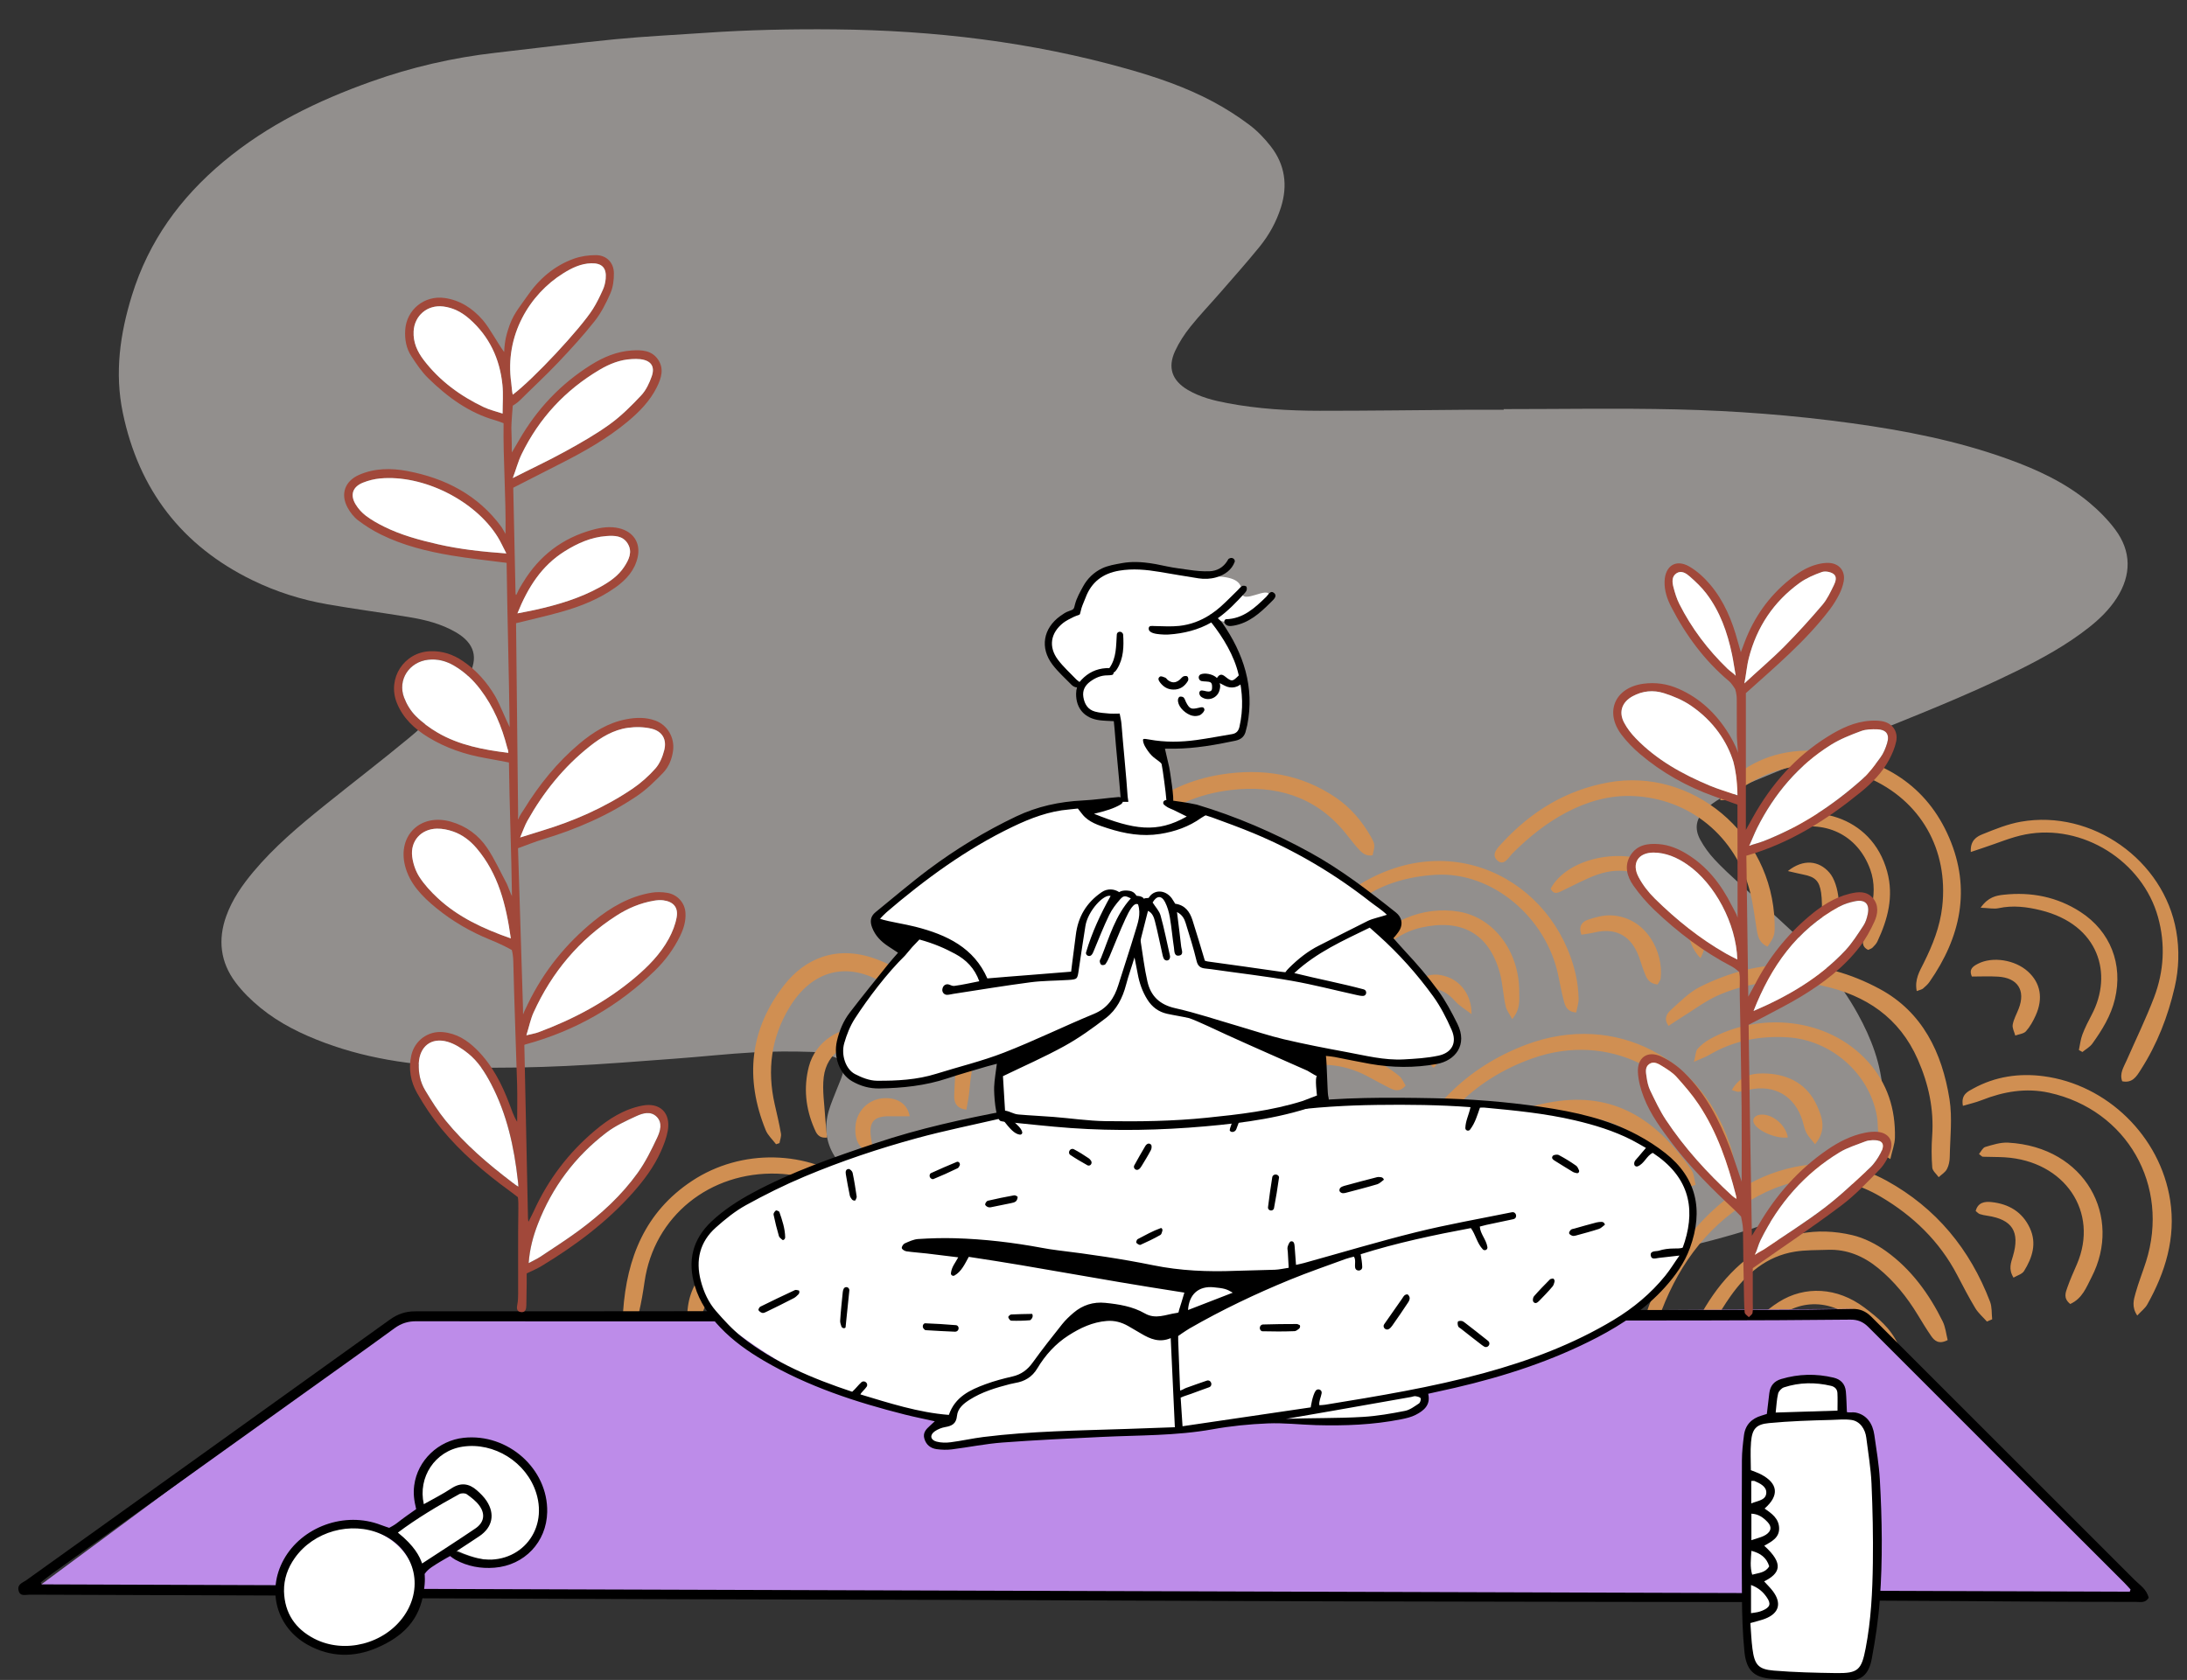
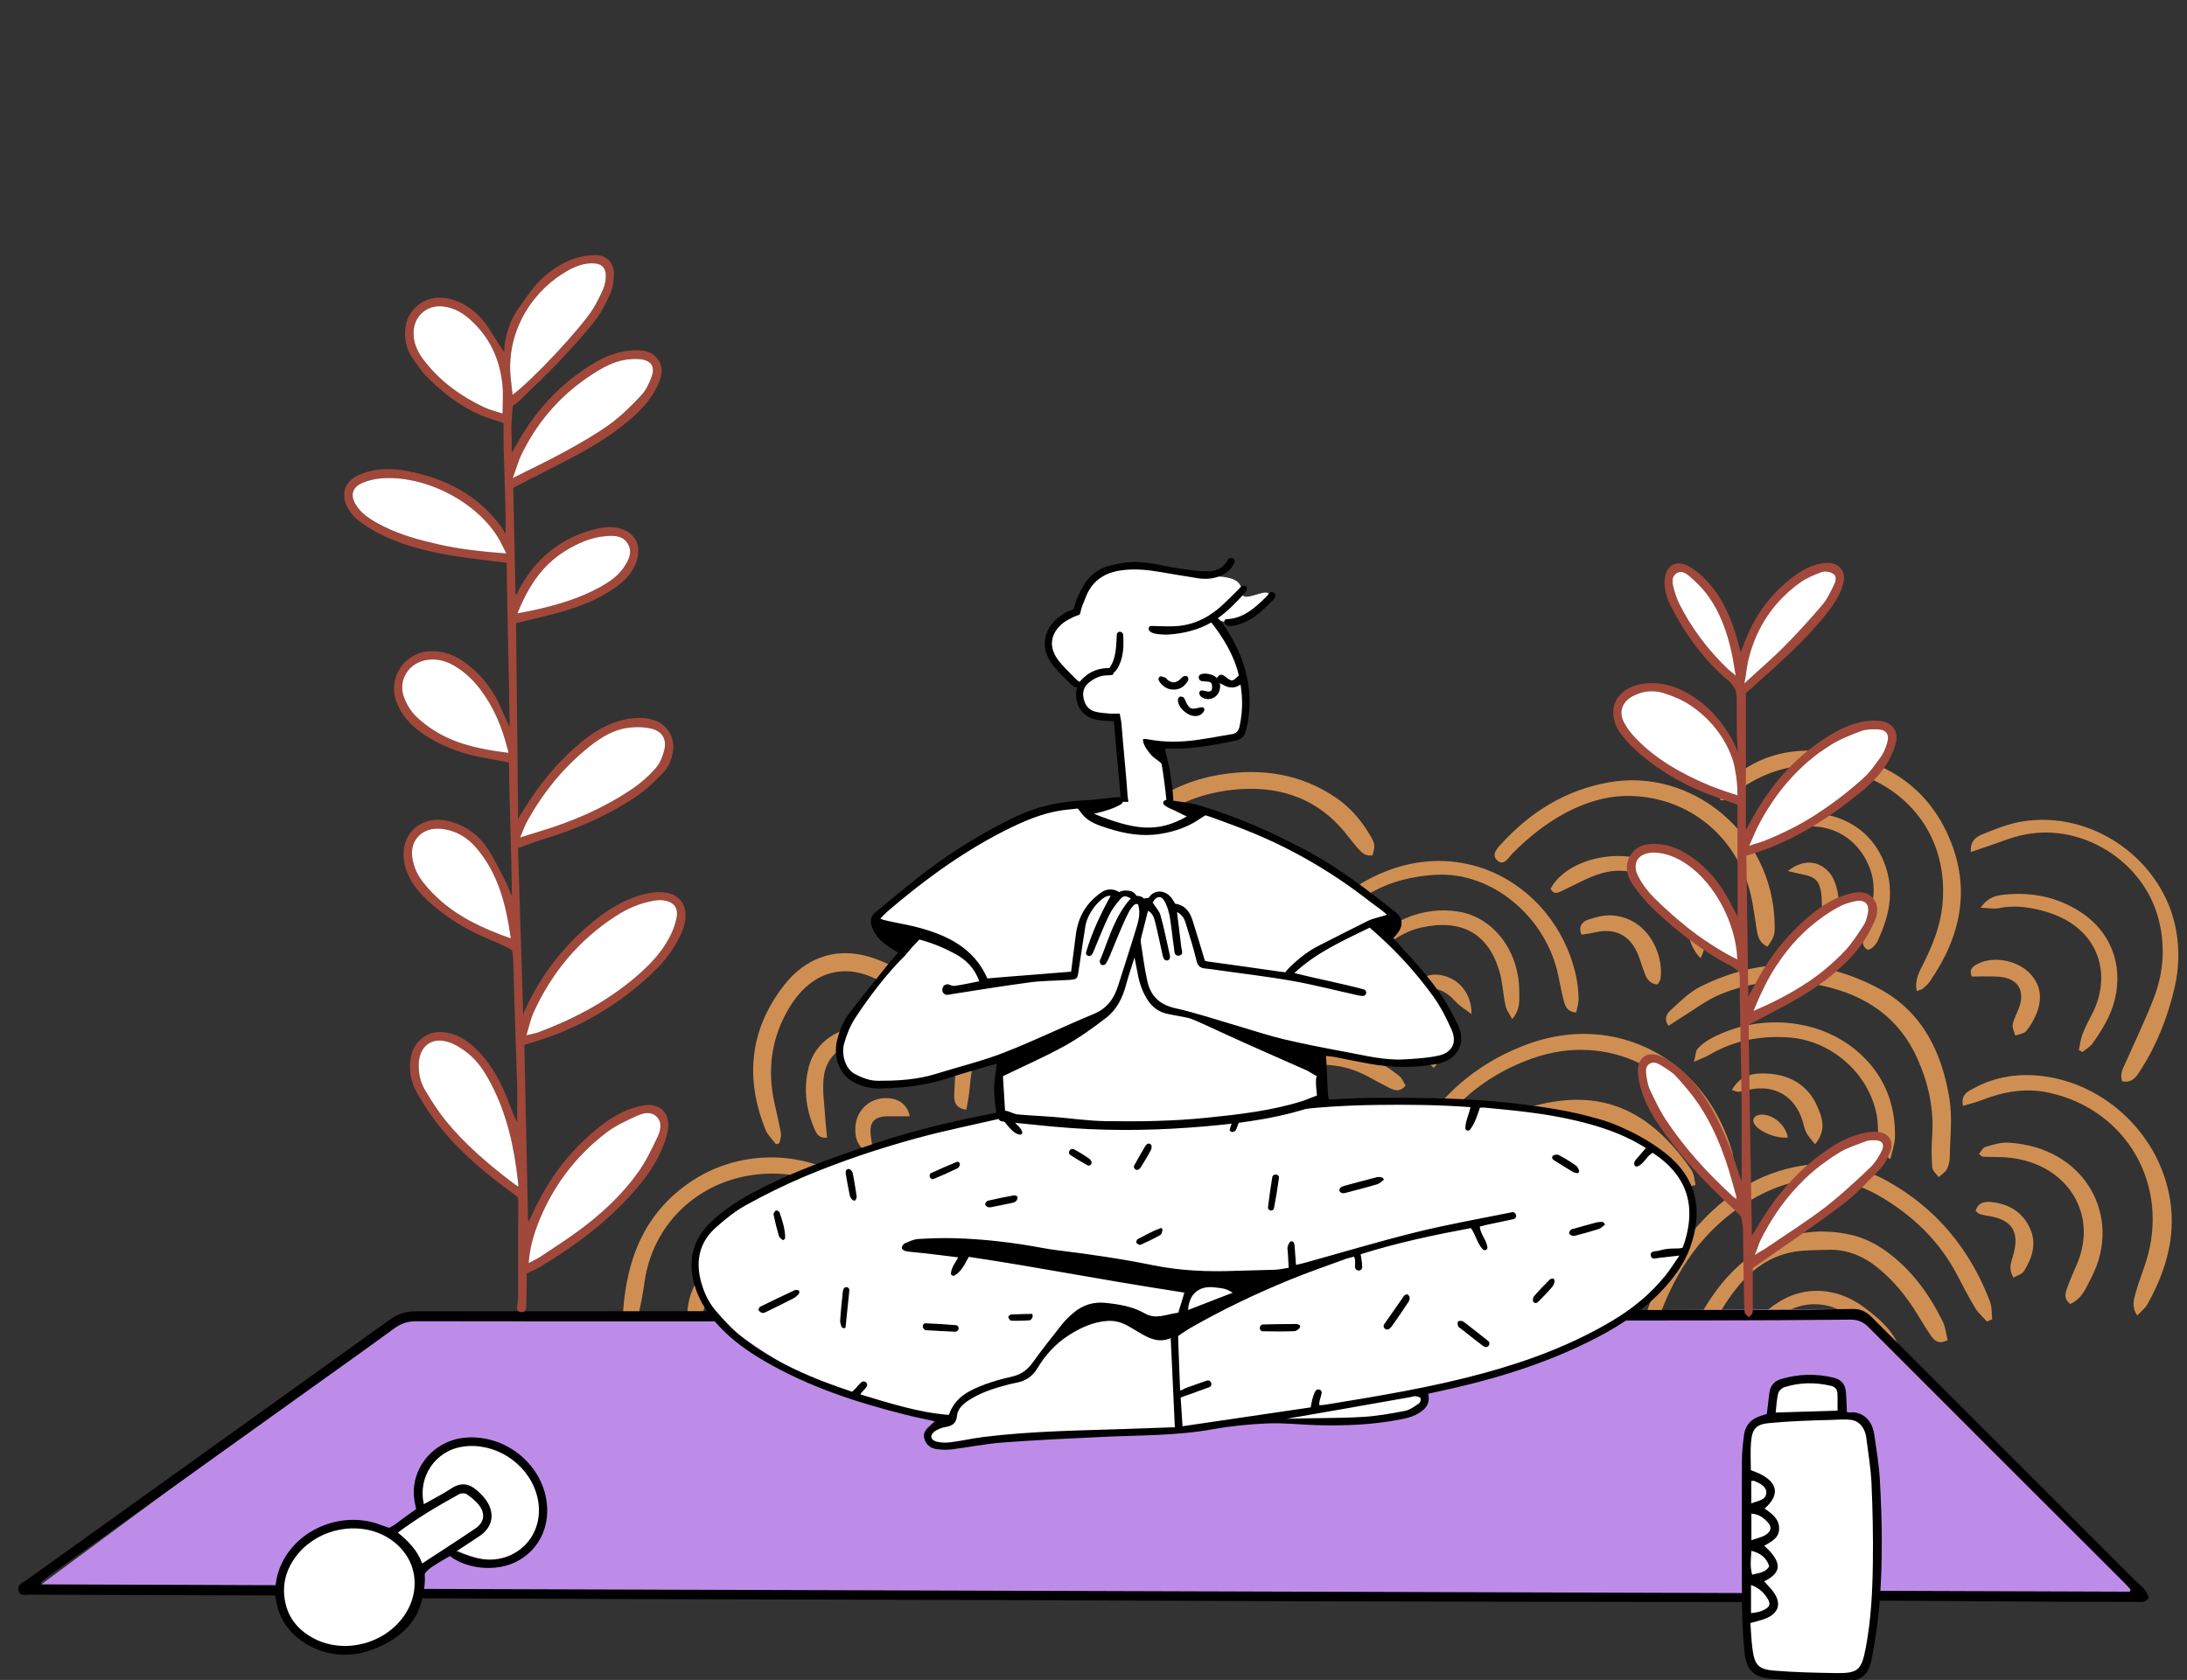
<svg xmlns="http://www.w3.org/2000/svg" width="177" height="136" viewBox="0 0 177 136" fill="none">
  <rect x="0" y="0" width="177" height="136" fill="#333333" stroke="none" />
  <g clip-path="url(#clip0_1234_1156)">
    <g opacity="0.5">
-       <path fill-rule="evenodd" clip-rule="evenodd" d="M121.701 33.12C126.355 33.12 131.01 33.036 135.661 33.143C140.408 33.252 145.146 33.612 149.855 34.261C154.156 34.853 158.405 35.684 162.504 37.162C164.863 38.013 167.131 39.056 169.072 40.672C169.847 41.318 170.579 42.053 171.183 42.859C172.51 44.63 172.511 46.549 171.313 48.415C170.716 49.344 169.937 50.104 169.077 50.784C167.261 52.22 165.242 53.324 163.175 54.342C159.109 56.345 154.89 57.99 150.693 59.689C147.798 60.86 144.893 62.005 142.012 63.208C141.054 63.608 140.144 64.13 139.237 64.639C138.798 64.885 138.379 65.195 138.015 65.542C137.26 66.262 137.111 67.069 137.606 67.981C137.915 68.549 138.308 69.089 138.748 69.564C139.405 70.274 140.125 70.928 140.839 71.584C142.195 72.829 143.589 74.035 144.928 75.3C147.051 77.307 148.938 79.513 150.358 82.086C151.457 84.078 152.257 86.169 152.382 88.471C152.516 90.967 151.782 93.152 150.044 94.976C148.96 96.114 147.667 96.96 146.273 97.662C143.816 98.901 141.204 99.709 138.557 100.413C134.173 101.579 129.711 102.333 125.216 102.922C121.731 103.379 118.235 103.75 114.725 103.856C111.797 103.945 108.862 103.866 105.931 103.8C104.14 103.76 102.348 103.65 100.563 103.489C97.283 103.193 94.005 102.864 90.733 102.499C87.482 102.135 84.255 101.605 81.067 100.863C78.231 100.204 75.44 99.41 72.83 98.081C71.332 97.319 69.914 96.433 68.762 95.191C68.304 94.698 67.889 94.15 67.532 93.579C66.826 92.449 66.708 91.209 67.071 89.941C67.251 89.315 67.522 88.716 67.755 88.106C67.901 87.722 68.082 87.347 68.197 86.954C68.397 86.266 68.249 85.857 67.588 85.603C66.987 85.373 66.334 85.179 65.698 85.159C64.126 85.108 62.548 85.109 60.978 85.196C58.899 85.311 56.827 85.543 54.75 85.696C51.778 85.915 48.807 86.162 45.832 86.297C43.268 86.414 40.695 86.474 38.129 86.414C34.096 86.319 30.109 85.844 26.289 84.423C24.417 83.726 22.629 82.857 21.079 81.588C20.335 80.98 19.628 80.288 19.055 79.521C17.837 77.893 17.62 76.074 18.315 74.15C18.801 72.807 19.601 71.659 20.507 70.576C22.197 68.557 24.201 66.871 26.24 65.227C28.523 63.386 30.854 61.604 33.111 59.734C34.359 58.7 35.525 57.563 36.678 56.422C37.153 55.951 37.557 55.381 37.887 54.796C38.757 53.257 38.414 52.07 36.89 51.183C35.721 50.503 34.427 50.176 33.109 49.959C30.911 49.597 28.701 49.307 26.507 48.924C24.4 48.556 22.368 47.916 20.44 46.977C14.712 44.186 11.234 39.638 9.941 33.424C9.267 30.188 9.71 27.031 10.683 23.896C12.043 19.517 14.581 16.016 18.086 13.089C21.647 10.116 25.706 8.154 30.023 6.611C33.301 5.439 36.663 4.665 40.118 4.272C43.343 3.905 46.563 3.492 49.792 3.176C52.202 2.941 54.624 2.83 57.041 2.661C60.548 2.416 64.061 2.345 67.576 2.379C75.606 2.456 83.522 3.396 91.265 5.588C93.645 6.261 95.985 7.062 98.172 8.231C99.193 8.777 100.18 9.407 101.106 10.102C101.757 10.59 102.342 11.201 102.843 11.844C103.999 13.326 104.235 15.002 103.669 16.79C103.299 17.96 102.712 19.024 101.946 19.968C100.908 21.247 99.811 22.477 98.73 23.72C97.936 24.635 97.093 25.51 96.338 26.456C95.858 27.056 95.426 27.719 95.104 28.415C94.483 29.758 94.853 30.809 96.128 31.563C97.123 32.151 98.229 32.428 99.35 32.64C101.812 33.104 104.304 33.253 106.801 33.255C110.75 33.258 114.7 33.202 118.649 33.174C119.666 33.166 120.684 33.173 121.701 33.173V33.12Z" fill="#F1ECE8" />
-     </g>
+       </g>
    <path fill-rule="evenodd" clip-rule="evenodd" d="M128.937 108.934C129.243 109.048 129.489 109.325 129.762 109.526C129.742 109.636 129.721 109.746 129.701 109.856C129.243 109.975 128.777 110.218 128.327 110.191C126.499 110.081 125.043 110.797 123.785 112.05C123.701 112.134 123.57 112.173 123.457 112.225C123.423 112.241 123.375 112.228 123.313 112.228C122.732 111.826 122.986 111.347 123.258 110.911C124.178 109.43 127.312 108.332 128.937 108.934ZM129.531 105.563C129.684 105.629 129.855 105.713 129.948 105.84C130.063 105.997 130.195 106.23 130.155 106.388C130.117 106.536 129.865 106.723 129.704 106.727C129.29 106.738 128.874 106.65 128.458 106.613C127.375 106.515 126.278 106.269 125.212 106.365C123.714 106.5 122.366 107.184 121.35 108.323C120.513 109.261 119.797 110.308 119.024 111.304C118.786 111.611 118.751 112.14 118.113 112.097C117.744 111.599 117.903 111.054 118.144 110.587C119.663 107.638 121.85 105.486 125.235 104.859C126.739 104.58 128.159 104.967 129.531 105.563ZM147.391 109.045C148.874 109.136 149.839 109.912 149.897 111.067C149.43 111.461 148.975 111.167 148.62 110.941C147.184 110.026 145.828 110.183 144.465 111.071C144.277 111.194 144.006 111.202 143.63 111.3C143.882 109.739 145.354 108.921 147.391 109.045ZM111.772 106.349C111.812 106.363 111.857 106.366 111.893 106.386C112.328 106.619 112.979 106.772 112.795 107.421C112.615 108.055 112.067 107.747 111.618 107.66C109.464 107.242 107.489 107.471 106.029 109.372C105.798 109.673 105.654 110.047 105.407 110.331C105.244 110.518 104.967 110.604 104.688 110.766C104.343 109.835 104.761 109.202 105.136 108.618C106.415 106.629 109.527 105.589 111.772 106.349ZM150.882 105.849C151.97 106.664 153.024 107.542 153.603 108.816C153.686 108.998 153.562 109.271 153.531 109.525C152.848 109.619 152.537 109.188 152.189 108.841C151.558 108.212 150.982 107.522 150.301 106.954C147.875 104.935 145.012 105.166 142.952 107.551C142.319 108.285 141.805 109.12 141.235 109.907C141.001 110.229 140.903 110.728 140.323 110.617C140.061 109.228 141.754 106.806 143.956 105.409C146.073 104.066 148.697 104.21 150.882 105.849ZM130.839 101.302C131.375 101.497 131.947 101.758 131.892 102.686C131.455 102.628 131.062 102.582 130.67 102.522C129.178 102.294 127.693 101.937 126.193 101.856C122.252 101.643 119.337 103.469 117.238 106.728C116.69 107.579 116.245 108.497 115.693 109.345C115.439 109.734 115.042 110.029 114.711 110.366C114.616 110.318 114.522 110.27 114.427 110.221C114.455 109.872 114.39 109.482 114.524 109.18C116.05 105.729 118.133 102.76 121.737 101.229C124.765 99.944 127.818 100.202 130.839 101.302ZM149.919 99.994C150.879 100.222 151.836 100.711 152.644 101.291C154.682 102.754 156.128 104.748 157.23 106.982C157.456 107.442 157.504 107.99 157.631 108.489C156.921 108.855 156.57 108.556 156.296 108.16C155.911 107.602 155.559 107.021 155.207 106.441C154.342 105.014 153.308 103.728 152.015 102.668C150.831 101.698 149.486 101.121 147.923 101.18C147.033 101.213 146.131 101.188 145.257 101.33C142.969 101.7 141.338 103.122 140.061 104.929C139.11 106.274 138.343 107.749 137.487 109.162C137.239 109.571 136.966 109.965 136.705 110.366C136.569 110.311 136.432 110.255 136.296 110.2C136.355 109.759 136.322 109.281 136.486 108.884C137.669 106.02 139.268 103.418 141.816 101.575C144.24 99.822 147.01 99.306 149.919 99.994ZM109.791 102.422C110.894 102.616 111.949 103.112 113.013 103.507C113.278 103.606 113.54 103.81 113.715 104.036C113.848 104.207 113.947 104.549 113.863 104.708C113.776 104.874 113.428 105.029 113.239 104.986C112.665 104.857 112.106 104.647 111.553 104.437C109.27 103.57 106.951 103.361 104.592 104.057C102.178 104.768 100.404 106.233 99.47 108.658C99.332 109.016 99.179 109.371 99.005 109.712C98.954 109.811 98.805 109.856 98.641 109.966C97.975 109.567 98.153 109.052 98.282 108.556C98.869 106.286 100.337 104.718 102.29 103.63C104.63 102.329 107.18 101.964 109.791 102.422ZM152.706 95.594C156.697 97.799 159.438 101.129 161.062 105.385C161.227 105.817 161.18 106.33 161.232 106.805L160.809 106.989C160.489 106.628 160.109 106.304 159.863 105.897C159.336 105.023 158.867 104.113 158.393 103.207C156.967 100.481 154.827 98.428 152.227 96.892C148.656 94.783 145.039 95.135 141.606 97.21C137.927 99.434 135.611 102.801 134.208 106.833C134.026 107.356 133.883 107.894 133.669 108.402C133.55 108.684 133.323 108.92 133.153 109.166C132.495 108.81 132.715 108.362 132.802 107.968C133.476 104.907 134.892 102.212 136.888 99.827C139.098 97.186 141.746 95.218 145.194 94.487C147.846 93.925 150.364 94.3 152.706 95.594ZM115.738 100.07C116.148 100.285 116.552 100.537 116.894 100.845C117.113 101.043 117.212 101.374 117.361 101.639C116.718 102.107 116.26 101.795 115.82 101.576C113.294 100.321 110.65 99.481 107.842 99.159C105.88 98.935 103.937 99.001 102.066 99.638C98.838 100.737 97.017 103.075 96.413 106.416C96.33 106.877 96.255 107.34 96.147 107.794C96.041 108.243 95.971 108.83 95.355 108.761C94.698 108.686 94.819 108.072 94.865 107.636C95.099 105.395 95.733 103.294 97.177 101.515C98.958 99.322 101.31 98.119 104.061 97.822C108.161 97.379 112.071 98.149 115.738 100.07ZM90.708 91.236C91.337 91.468 91.956 91.773 92.51 92.147C92.896 92.407 93.163 92.843 93.492 93.21C92.908 93.688 92.565 93.314 92.215 93.138C88.365 91.201 84.399 91.065 80.414 92.551C75.998 94.199 73.665 97.605 72.847 102.14C72.554 103.765 72.377 105.411 72.132 107.044C72.065 107.483 72.056 107.968 71.409 108.366C71.333 107.87 71.209 107.483 71.225 107.101C71.348 104.253 71.717 101.439 72.73 98.756C74.438 94.228 77.862 91.719 82.463 90.733C85.237 90.138 88.015 90.244 90.708 91.236ZM90.103 106.697C90.219 106.747 90.272 106.948 90.425 107.194C90.124 107.583 89.844 107.976 89.522 108.33C89.459 108.398 89.188 108.364 89.082 108.284C88.615 107.927 88.888 107.521 89.096 107.178C89.313 106.819 89.616 106.49 90.103 106.697ZM91.898 97.613C92.262 97.865 92.721 98.114 92.502 98.959C91.664 98.687 90.874 98.524 90.168 98.185C87.857 97.078 85.617 97.355 83.448 98.496C80.254 100.176 78.285 102.81 77.51 106.351C77.376 106.961 77.499 107.716 76.729 108.233C76.615 107.899 76.473 107.648 76.451 107.387C76.319 105.778 76.669 104.245 77.416 102.837C79.172 99.528 81.804 97.254 85.49 96.336C87.813 95.758 89.951 96.265 91.898 97.613ZM68.556 105.809C67.985 106.066 67.604 106.301 67.191 106.406C66.671 106.538 66.126 106.594 65.589 106.627C64.814 106.675 64.252 106.977 63.922 107.724C63.829 107.936 63.55 108.066 63.355 108.233C63.176 107.986 62.883 107.757 62.842 107.489C62.738 106.821 63.064 106.277 63.553 105.833C64.667 104.82 66.983 104.722 68.556 105.809ZM90.825 102.195C91.189 102.217 91.537 102.518 91.892 102.691L91.848 103.138C91.385 103.234 90.926 103.374 90.458 103.417C89.538 103.501 88.603 103.462 87.693 103.599C85.761 103.89 84.519 105.032 83.929 106.899C83.812 107.27 83.668 107.633 83.499 108.1C82.712 107.592 82.779 107.016 82.894 106.434C83.294 104.411 85.218 102.521 87.431 102.189C88.54 102.024 89.696 102.127 90.825 102.195ZM65.559 100.057C66.629 100.295 67.665 100.709 68.697 101.096C69.053 101.231 69.349 101.53 69.623 101.886C68.711 102.214 67.847 102.157 66.982 101.986C66.273 101.846 65.572 101.666 64.86 101.548C61.242 100.953 57.985 102.948 56.787 106.472C56.669 106.82 56.522 107.158 56.363 107.566C55.576 107.258 55.608 106.759 55.63 106.297C55.693 104.907 56.23 103.682 57.195 102.728C59.521 100.428 62.281 99.327 65.559 100.057ZM69.231 95.908C69.7 96.253 70.114 96.693 70.477 97.15C70.644 97.361 70.625 97.718 70.69 98.009C70.575 98.065 70.46 98.122 70.346 98.178C69.979 97.912 69.612 97.645 69.244 97.379C67.352 96.01 65.25 95.093 62.915 95.015C57.459 94.832 52.932 98.453 52.166 103.765C52.046 104.599 51.907 105.433 51.711 106.252C51.621 106.628 51.373 106.966 51.207 107.3C50.48 107.109 50.394 106.658 50.428 106.176C50.73 101.841 52.207 98.118 55.998 95.608C59.989 92.964 65.376 93.073 69.231 95.908ZM165.366 87.123C170.533 87.792 174.839 91.994 175.638 97.173C176.106 100.206 175.253 102.988 173.785 105.607C173.613 105.913 173.305 106.142 172.974 106.5C172.501 105.8 172.688 105.216 172.838 104.68C173.077 103.822 173.412 102.991 173.682 102.141C175.637 95.975 172.138 89.849 165.85 88.465C163.977 88.053 162.159 88.363 160.389 89.063C159.91 89.253 159.401 89.365 158.864 89.525C158.69 88.603 159.258 88.366 159.714 88.117C161.482 87.151 163.397 86.868 165.366 87.123ZM162.526 92.504C168.788 92.852 171.802 98.525 169.269 103.41C168.855 104.21 168.533 105.123 167.55 105.566C166.962 105.097 167.178 104.628 167.325 104.208C167.546 103.574 167.828 102.959 168.093 102.34C169.899 98.123 167.113 93.993 162.251 93.691C161.66 93.655 161.065 93.668 160.472 93.645C160.406 93.643 160.343 93.555 160.165 93.424C160.335 93.223 160.467 92.914 160.674 92.854C161.275 92.677 161.914 92.47 162.526 92.504ZM161.175 97.316C162.569 97.465 163.67 98.104 164.28 99.415C164.861 100.663 164.48 101.82 163.813 102.897C163.655 103.152 163.254 103.256 162.96 103.433C162.529 102.736 162.757 102.218 162.912 101.694C163.496 99.718 162.862 98.722 160.839 98.421C160.631 98.391 160.421 98.352 160.223 98.285C160.115 98.248 160.031 98.143 159.898 98.039C160.079 97.34 160.626 97.257 161.175 97.316ZM108.331 80.159C110.777 80.701 112.961 81.793 114.837 83.448C115.367 83.916 115.795 84.519 116.192 85.112C116.407 85.434 116.658 85.863 116.028 86.442C115.655 86.083 115.293 85.758 114.957 85.408C112.375 82.716 109.257 81.19 105.495 81.151C101.5 81.11 98.287 83.312 96.851 87.061C95.672 90.139 95.472 93.323 95.955 96.567C96.082 97.421 96.369 98.29 95.887 99.3C95.602 99.09 95.31 98.979 95.203 98.772C95.032 98.441 94.933 98.052 94.894 97.679C94.528 94.193 94.589 90.716 95.676 87.361C96.925 83.507 99.431 80.866 103.533 80.031C105.127 79.707 106.743 79.807 108.331 80.159ZM127.232 93.891C129.107 94.101 130.879 94.537 132.451 95.607C132.968 95.959 133.456 96.396 133.843 96.888C134.095 97.207 134.139 97.694 134.296 98.163C133.431 98.482 133.015 98.009 132.612 97.612C131.496 96.51 130.16 95.856 128.671 95.431C125.733 94.595 123.185 95.141 121.064 97.442C120.562 97.986 120.004 98.477 119.429 99.033C119.041 98.388 119.286 97.973 119.559 97.605C121.476 95.022 123.879 93.515 127.232 93.891ZM136.881 94.695C137.11 95.025 137.119 95.508 137.23 95.915C136.392 96.26 136.027 95.814 135.665 95.404C134.992 94.642 134.35 93.854 133.671 93.099C129.99 89.008 122.691 89.656 119.66 93.353C118.669 94.561 117.777 95.848 116.838 97.099C116.552 97.481 116.457 98.068 115.494 98.1C115.608 97.589 115.622 97.17 115.792 96.827C117.918 92.519 121.224 89.783 126.12 89.137C131.022 88.49 134.286 90.955 136.881 94.695ZM113.245 87.111C113.478 87.302 113.598 87.631 113.761 87.883C113.296 88.442 112.855 88.278 112.433 88.066C111.829 87.764 111.241 87.431 110.644 87.115C106.668 85.008 102.142 86.683 100.523 90.866C99.845 92.62 99.585 94.44 99.698 96.314C99.727 96.802 99.871 97.314 99.262 97.834C99.073 97.447 98.861 97.151 98.778 96.822C97.892 93.303 99.792 88.302 102.767 86.287C106.05 84.064 110.237 84.643 113.245 87.111ZM140.192 93.254C140.284 93.573 140.308 93.925 140.292 94.258C140.283 94.446 140.13 94.627 140.051 94.792C139.348 94.852 139.113 94.351 138.892 93.912C138.547 93.231 138.237 92.527 137.973 91.81C136.148 86.865 130.267 83.461 124.01 85.687C119.533 87.279 116.42 90.361 114.427 94.642C114.087 95.373 113.818 96.137 113.488 96.873C113.392 97.087 113.201 97.258 112.859 97.7C112.777 97.137 112.652 96.824 112.708 96.549C112.836 95.927 112.998 95.3 113.242 94.716C115.265 89.887 118.658 86.396 123.549 84.562C130.733 81.87 138.008 85.685 140.192 93.254ZM110.812 89.971C111.154 90.058 111.455 90.304 111.76 90.468C111.607 91.132 111.177 91.171 110.758 91.177C110.043 91.186 109.326 91.15 108.611 91.154C105.833 91.171 103.805 92.97 103.42 95.728C103.36 96.158 103.226 96.577 103.087 97.167C102.163 96.556 102.266 95.872 102.337 95.274C102.622 92.871 103.955 91.234 106.12 90.263C107.643 89.578 109.224 89.567 110.812 89.971ZM110.96 93.939C109.976 95.027 108.476 95.022 107.546 95.967C107.065 95.071 107.119 94.823 107.766 94.269C108.662 93.502 109.906 93.321 110.96 93.939ZM152.137 80.065C155.6 81.935 157.178 85.227 157.777 88.978C158.021 90.505 157.825 92.106 157.798 93.673C157.793 94.005 157.72 94.369 157.565 94.656C157.425 94.915 157.13 95.089 156.903 95.3C156.721 95.041 156.404 94.791 156.383 94.519C156.317 93.674 156.315 92.817 156.375 91.972C156.53 89.797 156.085 87.757 155.215 85.777C153.72 82.371 151.003 80.576 147.525 79.807C144.698 79.181 141.895 79.389 139.225 80.502C138.077 80.981 137.058 81.777 135.984 82.434C135.673 82.625 135.372 82.834 135.043 83.05C134.61 82.466 134.919 82.042 135.236 81.756C135.984 81.082 136.722 80.322 137.604 79.882C142.46 77.463 147.371 77.492 152.137 80.065ZM151.197 85.968C152.758 87.709 153.413 89.787 153.362 92.103C153.35 92.625 153.144 93.143 152.99 93.834C152.082 93.303 152.133 92.654 152.049 92.091C151.961 91.499 152.001 90.886 151.893 90.3C151.259 86.874 148.179 84.188 144.671 83.978C142.429 83.844 140.303 84.241 138.338 85.399C138.034 85.579 137.692 85.695 137.096 85.961C137.24 85.408 137.233 85.087 137.387 84.914C137.665 84.603 138.012 84.33 138.377 84.127C142.34 81.92 147.912 82.308 151.197 85.968ZM73.624 90.368C73.064 90.368 72.528 90.372 71.992 90.367C70.727 90.354 70.308 90.829 70.491 92.076C70.54 92.407 70.598 92.737 70.635 93.07C70.644 93.143 70.582 93.224 70.552 93.3C69.608 93.124 69.148 92.387 69.233 91.185C69.321 89.937 70.308 88.963 71.546 88.904C72.638 88.852 73.441 89.364 73.624 90.368ZM70.828 77.614C72.864 78.344 74.563 79.562 75.821 81.353C76.13 81.793 76.476 82.254 76.174 82.885C75.475 82.821 75.057 82.325 74.569 81.935C73.581 81.145 72.633 80.28 71.561 79.622C68.572 77.786 65.725 78.535 63.893 81.555C62.41 83.998 62.072 86.624 62.699 89.397C62.876 90.183 63.068 90.967 63.204 91.76C63.247 92.007 63.13 92.281 63.086 92.542C62.994 92.573 62.902 92.603 62.809 92.634C62.524 92.254 62.142 91.915 61.969 91.489C60.267 87.295 60.671 83.326 63.472 79.741C65.134 77.614 67.679 76.484 70.828 77.614ZM143.026 86.911C144.833 87.01 146.293 87.818 147.057 89.519C147.47 90.442 147.862 91.487 146.897 92.634C146.604 92.256 146.35 92.005 146.192 91.702C146.038 91.407 145.984 91.06 145.884 90.737C145.267 88.737 143.62 87.772 141.577 88.214C141.29 88.276 141.005 88.352 140.716 88.389C140.602 88.404 140.478 88.332 140.163 88.246C140.867 87.001 141.941 86.853 143.026 86.911ZM144.697 92.084C143.803 92.209 142.336 91.611 141.97 90.973C141.768 90.618 141.998 90.286 142.478 90.24C143.434 90.149 144.527 91.057 144.697 92.084ZM70.123 83.182C71.327 83.278 72.418 83.744 73.39 84.444C73.718 84.68 73.905 85.119 74.157 85.465C74.095 85.556 74.033 85.647 73.971 85.738C73.544 85.647 73.105 85.591 72.691 85.456C71.971 85.22 71.279 84.892 70.553 84.68C68.649 84.125 66.912 85.193 66.667 87.195C66.536 88.275 66.727 89.396 66.789 90.497C66.819 91.025 66.886 91.55 66.938 92.093C66.221 92.165 66.064 91.728 65.901 91.353C65.199 89.734 65.022 88.043 65.465 86.339C65.989 84.326 67.977 83.011 70.123 83.182ZM92.295 76.077C94.492 76.891 96.211 78.375 97.611 80.233C97.948 80.682 98.346 81.163 98.063 81.952C97.184 81.791 96.679 81.291 96.155 80.807C95.319 80.033 94.52 79.204 93.609 78.528C90.327 76.091 85.925 76.191 82.969 78.737C81.709 79.822 80.694 81.114 79.962 82.623C79.102 84.395 78.614 86.263 78.463 88.228C78.423 88.756 78.302 89.278 78.213 89.834C77.352 89.73 77.201 89.198 77.227 88.637C77.275 87.583 77.306 86.515 77.507 85.485C78.11 82.392 79.595 79.76 81.99 77.724C85.07 75.104 88.568 74.698 92.295 76.077ZM90.363 81.201C91.83 81.618 92.94 82.618 93.93 83.738C94.137 83.971 94.227 84.308 94.425 84.71C93.605 84.989 93.157 84.619 92.707 84.34C92.061 83.939 91.457 83.471 90.808 83.074C89.075 82.013 87.341 82.13 85.751 83.395C84.84 84.121 84.155 85.029 83.712 86.105C83.504 86.612 83.365 87.147 83.193 87.668C83.058 88.08 83.11 88.76 82.457 88.614C81.892 88.487 82.034 87.862 82.057 87.415C82.222 84.231 84.851 81.312 88.001 80.929C88.769 80.836 89.608 80.986 90.363 81.201ZM91.892 86.338C90.002 86.828 88.329 87.261 86.633 87.701C86.292 87.368 86.419 87.013 86.66 86.672C87.538 85.427 90.399 85.124 91.892 86.338ZM176.13 75.377C176.394 76.887 176.35 78.417 176.002 79.925C175.455 82.298 174.582 84.538 173.266 86.591L173.231 86.646C172.908 87.154 172.574 87.706 171.756 87.536C171.522 86.899 171.876 86.393 172.106 85.867C172.854 84.161 173.674 82.483 174.335 80.745C175.136 78.635 175.264 76.442 174.655 74.247C173.396 69.709 168.554 66.664 163.924 67.553C162.776 67.773 161.679 68.255 160.559 68.619C160.256 68.717 159.955 68.822 159.502 68.975C159.448 68.043 159.969 67.732 160.442 67.541C161.455 67.132 162.49 66.709 163.557 66.522C169.308 65.511 175.124 69.617 176.13 75.377ZM168.374 73.824C170.808 75.399 171.837 78.067 171.165 80.885C170.843 82.233 170.133 83.382 169.341 84.486C169.142 84.763 168.807 84.943 168.535 85.167C168.44 85.113 168.345 85.06 168.25 85.006C168.341 84.586 168.385 84.148 168.535 83.75C168.744 83.198 169.014 82.666 169.291 82.143C171.013 78.881 169.914 74.865 165.158 73.69C164.05 73.417 162.91 73.272 161.752 73.523C161.374 73.606 160.958 73.51 160.298 73.487C160.91 72.612 161.56 72.501 162.17 72.434C164.388 72.193 166.486 72.602 168.374 73.824ZM164.129 78.653C165.145 79.578 165.379 80.819 164.753 82.207C164.549 82.661 164.298 83.116 163.969 83.486C163.785 83.692 163.397 83.724 163.101 83.834C163.024 83.537 162.844 83.221 162.895 82.946C162.976 82.503 163.213 82.088 163.379 81.658C163.951 80.181 163.303 79.16 161.703 79.065C160.993 79.023 160.278 79.058 159.592 79.058C159.319 78.454 159.692 78.224 160.079 78.023C161.261 77.411 163.082 77.7 164.129 78.653ZM118.085 73.808C120.939 74.295 122.973 77.066 122.956 80.311C122.952 80.97 123.071 81.687 122.388 82.501C122.153 82.064 121.947 81.805 121.871 81.511C121.743 81.016 121.7 80.499 121.616 79.991C121.553 79.612 121.511 79.225 121.412 78.855C120.514 75.481 118.205 74.383 115.032 75.09C113.501 75.43 112.283 76.359 111.185 77.461C110.867 77.78 110.538 78.087 110.218 78.395C109.739 78.017 109.881 77.693 110.071 77.418C112.078 74.518 115.217 73.318 118.085 73.808ZM117.116 79.077C118.264 79.473 119.113 80.611 119.094 82.101C118.532 81.665 118.1 81.422 117.788 81.069C117.061 80.246 116.229 79.842 115.135 80.111C115.028 80.137 114.899 80.07 114.788 80.049C114.557 79.632 114.79 79.386 115.083 79.207C115.732 78.81 116.414 78.835 117.116 79.077ZM127.531 78.912C127.672 79.529 127.738 80.17 127.761 80.803C127.775 81.188 127.639 81.579 127.57 81.968C126.804 81.91 126.672 81.434 126.555 80.993C126.383 80.338 126.259 79.67 126.123 79.005C125.152 74.258 120.763 70.547 116.192 70.821C111.701 71.09 108.342 73.176 106.557 77.493C106.4 77.872 106.381 78.622 105.749 78.401C105.094 78.172 105.433 77.517 105.572 77.064C106.192 75.045 107.419 73.415 109.103 72.216C117.046 66.558 125.77 71.166 127.531 78.912ZM147.997 60.879C152.422 61.467 155.939 63.582 157.758 67.83C159.535 71.981 158.677 75.879 156.16 79.491C156.017 79.697 155.82 79.869 155.628 80.034C155.542 80.108 155.408 80.126 155.127 80.234C154.942 79.302 155.354 78.637 155.686 77.972C156.41 76.522 157.005 75.04 157.189 73.41C157.712 68.786 155.445 64.787 151.191 62.958C147.381 61.32 143.773 61.675 140.417 64.178C140.147 64.38 139.866 64.57 139.581 64.752C139.522 64.789 139.425 64.767 139.235 64.781C139.251 64.548 139.185 64.266 139.296 64.126C139.715 63.603 140.133 63.049 140.657 62.645C142.831 60.972 145.384 60.532 147.997 60.879ZM130.454 74.107C133.249 74.279 134.653 77.073 134.4 79.212C134.382 79.364 134.257 79.504 134.155 79.701C133.386 79.62 133.236 79.112 133.056 78.65C132.857 78.141 132.727 77.604 132.5 77.109C131.835 75.656 130.649 75.114 129.07 75.484C128.715 75.568 128.351 75.61 127.992 75.671C127.72 74.986 128.066 74.613 128.492 74.467C129.117 74.254 129.807 74.067 130.454 74.107ZM134.223 70.078C137.149 71.686 138.855 75.318 137.627 77.568C136.915 76.846 136.729 76.021 136.49 75.228C136.121 74 135.6 72.873 134.622 71.998C133.057 70.595 131.28 70.108 129.283 70.805C128.342 71.133 127.458 71.629 126.551 72.054C126.174 72.231 125.793 72.518 125.495 71.948C126.829 69.451 131.332 68.489 134.223 70.078ZM152.737 70.571C153.279 72.567 152.788 74.421 151.943 76.219C151.856 76.404 151.701 76.563 151.555 76.71C151.472 76.794 151.341 76.828 151.199 76.901C150.634 76.635 150.749 76.167 150.863 75.723C151.04 75.027 151.265 74.343 151.432 73.645C151.691 72.561 151.755 71.48 151.367 70.398C150.349 67.558 147.638 66.267 144.615 67.199C144.001 67.388 143.382 67.567 142.715 67.765C142.597 66.968 143.08 66.79 143.459 66.582C146.444 64.939 151.467 65.893 152.737 70.571ZM143.623 74.685C143.651 75.7 143.625 75.787 143.053 76.635C142.377 76.341 142.268 75.804 142.175 75.252C142.007 74.246 141.896 73.224 141.647 72.238C140.509 67.721 136.743 64.619 132.125 64.442C130.237 64.37 128.448 64.89 126.771 65.772C125.144 66.627 123.733 67.767 122.433 69.063C122.085 69.41 121.714 70.195 121.142 69.62C120.661 69.136 121.254 68.585 121.605 68.208C123.944 65.686 126.726 63.971 130.157 63.345C136.913 62.113 143.421 67.485 143.623 74.685ZM103.283 74.564C103.601 74.653 103.869 74.93 104.16 75.12C104.144 75.23 104.127 75.34 104.111 75.451C103.607 75.567 103.107 75.73 102.596 75.786C102.139 75.836 101.67 75.751 101.207 75.757L101.029 75.759C100.12 75.77 99.22 75.804 98.437 76.429C98.268 76.564 97.919 76.466 97.654 76.477C97.662 76.198 97.561 75.82 97.7 75.662C98.055 75.26 98.469 74.831 98.947 74.638C100.364 74.069 101.836 74.156 103.283 74.564ZM148.059 70.646C148.88 71.594 149.104 74.017 148.447 75.096C148.353 75.25 148.132 75.324 147.972 75.434C147.406 75.06 147.508 74.523 147.478 74.037C147.442 73.448 147.474 72.851 147.388 72.271C147.244 71.3 146.895 70.986 145.941 70.799C145.601 70.732 145.264 70.647 144.697 70.518C145.946 69.515 147.211 69.666 148.059 70.646ZM108.145 64.593C109.322 65.401 110.217 66.465 110.925 67.694C111.298 68.343 111.292 68.413 111.089 69.237C110.504 69.36 110.157 68.977 109.827 68.597C109.465 68.182 109.138 67.736 108.785 67.313C106.386 64.436 103.189 63.543 99.655 63.953C94.18 64.587 90.842 68.048 88.626 72.84C88.335 73.471 88.271 74.244 87.29 74.901C87.275 74.248 87.161 73.825 87.276 73.478C87.622 72.436 87.94 71.356 88.477 70.41C90.787 66.346 94.056 63.47 98.796 62.707C102.112 62.174 105.295 62.638 108.145 64.593ZM102.881 69.398C103.543 69.672 104.214 69.932 104.849 70.261C105.23 70.458 105.547 70.774 105.893 71.037C105.86 71.136 105.826 71.234 105.792 71.333C105.489 71.352 105.168 71.442 104.884 71.378C104.021 71.181 103.145 70.995 102.324 70.679C99.367 69.539 95.908 70.268 93.781 73.231C93.671 73.386 93.481 73.484 93.215 73.701C92.723 72.868 93.028 72.31 93.393 71.796C94.222 70.623 95.369 69.835 96.7 69.344C98.756 68.584 100.829 68.551 102.881 69.398Z" fill="#D08F52" />
    <path fill-rule="evenodd" clip-rule="evenodd" d="M22.552 128.665C23.236 131.712 24.893 133.325 27.526 133.503C31.474 133.769 34.02 129.448 34.02 128.665C34.02 128.142 34.02 127.622 34.02 127.103L36.475 125.307C39.35 126.756 41.526 126.644 43.002 124.97C45.216 122.459 42.892 118.564 41.967 117.967C41.041 117.37 37.552 115.664 35.653 117.37C33.753 119.076 33.798 120.626 34.202 121.998L31.728 123.94C28.807 123.019 26.584 123.106 25.058 124.202C23.533 125.298 22.698 126.785 22.552 128.665Z" fill="white" />
    <path fill-rule="evenodd" clip-rule="evenodd" d="M149.932 105.966L173.148 129.232L33.748 128.85C33.751 128.778 33.753 128.705 33.753 128.632C33.753 125.834 31.245 123.565 28.152 123.565C25.059 123.565 22.552 125.834 22.552 128.632C22.552 128.695 22.553 128.757 22.556 128.82L2.67 128.765L32.552 106.657L149.932 105.966ZM43.913 123.111C44.663 121.057 42.021 115.789 36.926 116.879C34.5 117.945 33.591 119.717 34.201 122.193L31.822 123.918L34.201 126.974C35.825 126.212 36.637 125.83 36.637 125.83C41.01 128.145 43.163 125.165 43.913 123.111Z" fill="#BD8CE9" />
    <path fill-rule="evenodd" clip-rule="evenodd" d="M34.02 128.632C69.845 128.745 105.671 128.857 141.497 128.97V129.699C130.268 129.681 119.04 129.667 107.812 129.64C98.116 129.617 88.42 129.558 78.724 129.526C69.73 129.496 60.736 129.486 51.743 129.457C45.845 129.438 39.948 129.415 34.05 129.391C34.047 129.139 34.035 128.885 34.02 128.632ZM149.932 105.967C150.53 105.954 151.001 106.146 151.465 106.611C158.561 113.719 165.671 120.806 172.768 127.912C173.181 128.327 173.721 128.633 173.9 129.353C173.608 129.806 173.216 129.683 172.872 129.683C169.92 129.683 166.967 129.671 164.015 129.655C159.955 129.633 155.895 129.592 151.834 129.581C151.868 129.316 151.899 129.051 151.926 128.786L172.37 128.857C172.39 128.798 172.41 128.738 172.43 128.679C172.266 128.501 172.107 128.316 171.938 128.146C165.028 121.245 158.115 114.349 151.215 107.434C150.771 106.989 150.325 106.827 149.761 106.833C145.824 106.873 141.888 106.894 137.951 106.898C111.911 106.926 85.87 106.95 59.83 106.971C51.112 106.978 42.395 106.979 33.677 106.964C33.035 106.962 32.482 107.125 31.929 107.529C29.477 109.32 27.006 111.073 24.541 112.839C17.774 117.685 11.007 122.53 4.241 127.378C3.92 127.608 3.612 127.864 3.297 128.109C3.32 128.161 3.342 128.213 3.364 128.265C9.866 128.288 16.369 128.31 22.871 128.333C22.869 128.612 22.867 128.891 22.868 129.17C22.225 129.168 21.583 129.164 20.94 129.162C14.754 129.137 8.567 129.124 2.381 129.099C2.063 129.097 1.624 129.271 1.504 128.764C1.38 128.24 1.846 128.13 2.115 127.937C11.924 120.904 21.738 113.884 31.541 106.84C32.196 106.369 32.835 106.16 33.599 106.16C45.494 106.169 57.389 106.146 69.284 106.132C93.861 106.103 118.439 106.076 143.017 106.043C145.322 106.04 147.627 106.018 149.932 105.967Z" fill="black" />
    <path fill-rule="evenodd" clip-rule="evenodd" d="M41.876 49.657C42.453 49.543 42.885 49.467 43.313 49.371C45.154 48.962 46.952 48.428 48.61 47.502C49.352 47.088 50.047 46.611 50.52 45.886C50.898 45.308 51.211 44.678 50.8 44.004C50.408 43.362 49.731 43.349 49.072 43.398C47.837 43.49 46.74 43.981 45.707 44.627C43.844 45.791 42.736 47.526 41.876 49.657ZM41.499 31.951C43.169 30.699 46.975 26.619 47.986 25.015C48.298 24.519 48.555 23.985 48.796 23.449C48.921 23.173 48.994 22.86 49.021 22.558C49.099 21.688 48.723 21.296 47.857 21.315C47.012 21.334 46.281 21.693 45.586 22.126C42.89 23.804 40.825 27.128 41.377 30.993C41.399 31.146 41.444 31.787 41.499 31.951ZM40.676 33.48C40.676 32.658 40.739 31.902 40.664 31.16C40.45 29.043 39.599 27.221 37.976 25.803C37.374 25.278 36.685 24.911 35.875 24.811C34.596 24.654 33.544 25.542 33.476 26.82C33.428 27.714 33.775 28.469 34.296 29.151C35.584 30.836 37.252 32.053 39.152 32.959C39.624 33.184 40.148 33.303 40.676 33.48ZM41.141 60.947C41.141 60.745 41.075 60.628 41.049 60.525C40.614 58.819 39.944 57.221 38.871 55.809C38.287 55.04 37.597 54.385 36.758 53.894C36.108 53.513 35.414 53.326 34.658 53.41C33.116 53.583 32.161 55.035 32.706 56.478C32.91 57.017 33.235 57.556 33.639 57.961C34.169 58.49 34.795 58.949 35.444 59.327C37.149 60.319 39.134 60.704 41.141 60.947ZM41.342 75.971C40.958 73.243 40.334 70.743 38.572 68.669C38.056 68.062 37.428 67.577 36.672 67.315C36.257 67.171 35.797 67.075 35.36 67.084C34.072 67.11 33.195 68.086 33.362 69.362C33.435 69.928 33.638 70.525 33.947 71.002C34.353 71.628 34.878 72.195 35.428 72.706C37.081 74.241 39.082 75.176 41.342 75.971ZM41.499 38.703C42.925 37.977 44.377 37.301 45.778 36.53C47.006 35.852 48.235 35.154 49.368 34.333C50.291 33.663 51.116 32.838 51.899 32.002C52.287 31.587 52.553 31.016 52.745 30.471C53.032 29.654 52.676 29.177 51.814 29.078C51.593 29.053 51.366 29.059 51.142 29.07C50.19 29.113 49.33 29.46 48.528 29.935C45.744 31.583 43.631 33.862 42.216 36.77C41.917 37.385 41.751 38.065 41.499 38.703ZM40.98 44.805C40.7 44.266 40.52 43.857 40.287 43.481C38.448 40.511 34.256 38.415 30.767 38.734C30.299 38.778 29.821 38.896 29.383 39.071C28.54 39.407 28.316 40.063 28.782 40.833C28.995 41.185 29.293 41.514 29.622 41.761C30.067 42.097 30.564 42.374 31.064 42.624C32.457 43.319 33.95 43.719 35.459 44.064C37.216 44.466 38.999 44.661 40.98 44.805ZM41.955 96.069C41.952 95.872 41.921 95.672 41.91 95.571C41.609 92.85 41.028 90.205 39.748 87.755C39.263 86.829 38.704 85.941 37.885 85.283C37.393 84.888 36.824 84.513 36.227 84.34C34.907 83.954 33.954 84.717 33.894 86.093C33.86 86.868 34.015 87.617 34.412 88.275C34.918 89.113 35.441 89.953 36.057 90.71C37.625 92.636 39.504 94.241 41.477 95.739C41.58 95.818 41.786 95.978 41.955 96.069ZM42.096 67.8C42.778 67.587 43.303 67.419 43.83 67.26C46.43 66.473 48.901 65.395 51.155 63.876C51.847 63.41 52.492 62.839 53.044 62.215C53.398 61.815 53.629 61.252 53.761 60.723C53.977 59.857 53.597 59.199 52.723 58.99C52.113 58.845 51.438 58.835 50.814 58.922C49.644 59.084 48.648 59.691 47.735 60.414C45.632 62.08 43.983 64.13 42.678 66.461C42.466 66.84 42.328 67.26 42.096 67.8ZM42.786 102.257C43.2 102.034 43.482 101.909 43.735 101.74C44.788 101.038 45.858 100.357 46.874 99.604C48.669 98.276 50.311 96.767 51.614 94.949C52.247 94.067 52.736 93.07 53.198 92.083C53.44 91.564 53.637 90.9 53.151 90.41C52.665 89.921 52.014 90.118 51.487 90.362C50.65 90.747 49.789 91.143 49.064 91.699C46.531 93.64 44.677 96.122 43.526 99.105C43.154 100.07 42.875 101.07 42.786 102.257ZM42.602 83.814C43.079 83.697 43.327 83.659 43.558 83.574C46.399 82.518 49.048 81.118 51.375 79.156C52.456 78.245 53.448 77.242 54.128 75.99C54.417 75.457 54.654 74.864 54.762 74.27C54.91 73.456 54.499 72.993 53.675 72.885C53.43 72.853 53.169 72.876 52.922 72.918C51.825 73.103 50.816 73.532 49.888 74.129C46.87 76.068 44.665 78.713 43.185 81.965C42.947 82.489 42.833 83.069 42.602 83.814ZM41.925 68.671C42.06 73.024 42.193 77.315 42.327 81.606C42.318 82.133 42.334 82.155 42.362 82.066C42.403 81.937 42.461 81.814 42.522 81.694C42.603 81.534 42.694 81.335 42.745 81.23C44.021 78.606 45.813 76.389 48.073 74.555C49.442 73.444 50.95 72.571 52.716 72.272C53.136 72.201 53.591 72.21 54.017 72.284C54.82 72.422 55.422 73.075 55.476 73.887C55.522 74.561 55.331 75.181 55.041 75.776C54.53 76.823 53.847 77.753 53.016 78.563C50.057 81.447 46.581 83.44 42.592 84.535C42.568 84.541 42.509 84.545 42.436 84.592C42.53 89.199 42.636 93.93 42.731 98.602C42.757 99.118 42.802 98.816 42.912 98.629C43.007 98.439 43.108 98.252 43.195 98.06C44.353 95.507 46.007 93.324 48.15 91.523C49.276 90.576 50.502 89.79 51.991 89.505C53.417 89.232 54.299 90.101 54.046 91.537C53.944 92.11 53.729 92.674 53.49 93.209C52.935 94.453 52.127 95.535 51.227 96.551C49.096 98.955 46.55 100.845 43.817 102.501C43.46 102.718 43.066 102.875 42.627 103.092C42.627 103.356 42.629 103.632 42.626 103.907C42.619 104.498 42.611 105.089 42.598 105.679C42.591 105.984 42.525 106.288 42.133 106.219C41.822 106.164 41.804 105.914 41.865 105.624C41.928 105.325 41.934 105.012 41.935 104.705C41.94 102.426 41.917 100.147 41.952 97.869C41.956 97.567 41.955 97.152 41.913 96.92C41.913 96.92 41.532 96.619 41.242 96.408C39.213 94.93 37.301 93.303 35.705 91.356C34.979 90.47 34.333 89.502 33.765 88.506C33.229 87.565 33.039 86.512 33.291 85.421C33.562 84.245 34.633 83.448 35.837 83.556C36.946 83.655 37.81 84.207 38.567 84.955C39.835 86.21 40.621 87.759 41.24 89.403C41.417 89.873 41.567 90.352 41.855 90.814C41.855 89.807 41.88 88.8 41.851 87.794C41.754 84.478 41.618 81.162 41.543 77.844C41.536 77.538 41.489 77.101 41.42 76.907C41.42 76.907 41.047 76.702 40.783 76.572C40.402 76.385 40.012 76.215 39.619 76.055C38.074 75.425 36.623 74.582 35.329 73.528C34.175 72.588 33.148 71.54 32.782 70.092C32.16 67.633 34.035 65.823 36.485 66.518C37.729 66.871 38.731 67.604 39.434 68.655C40.039 69.559 40.491 70.566 41.007 71.529C41.079 71.664 41.368 72.454 41.435 72.549C41.393 69.168 41.232 65.165 41.189 61.728C40.497 61.598 39.867 61.473 39.236 61.362C37.613 61.075 36.076 60.551 34.667 59.691C33.539 59.003 32.599 58.132 32.107 56.877C31.338 54.916 32.69 52.812 34.796 52.722C35.793 52.679 36.665 52.974 37.468 53.522C38.557 54.264 39.41 55.228 40.074 56.357C40.412 56.932 41.002 58.384 41.248 58.867C41.194 54.684 41.056 49.737 41.002 45.566C39.455 45.363 37.999 45.217 36.56 44.974C34.588 44.643 32.644 44.168 30.838 43.277C30.187 42.956 29.56 42.564 28.982 42.125C28.635 41.862 28.342 41.481 28.132 41.095C27.536 40.003 27.913 38.949 29.052 38.447C30.311 37.893 31.655 37.886 32.955 38.131C36.037 38.711 38.694 40.075 40.594 42.675C40.641 42.74 40.913 43.224 40.913 43.224C40.959 40.268 40.711 37.148 40.756 34.261C40.518 34.176 40.316 34.09 40.107 34.032C37.956 33.427 36.22 32.146 34.658 30.619C34.122 30.096 33.692 29.451 33.281 28.818C32.873 28.191 32.748 27.467 32.795 26.715C32.898 25.067 34.353 23.889 35.998 24.126C37.262 24.309 38.259 24.977 39.07 25.909C39.617 26.537 40.263 27.766 40.803 28.503C40.839 27.532 41.043 26.945 41.103 26.743C41.48 25.488 41.94 25.026 42.673 23.964C43.619 22.593 44.848 21.52 46.432 20.948C46.998 20.744 47.636 20.65 48.24 20.655C49.089 20.663 49.672 21.258 49.684 22.109C49.692 22.656 49.617 23.249 49.401 23.745C49.057 24.537 48.651 25.333 48.118 26.008C47.197 27.175 46.187 28.277 45.162 29.357C44.175 30.398 43.118 31.372 42.102 32.385C41.826 32.66 41.499 32.842 41.499 32.842C41.499 32.842 41.38 34.273 41.385 34.662C41.385 34.662 41.426 35.802 41.423 36.632C41.61 36.303 41.81 35.981 41.998 35.653C43.437 33.138 45.363 31.087 47.822 29.546C48.833 28.913 49.915 28.452 51.127 28.373C51.937 28.32 52.738 28.358 53.251 29.098C53.767 29.843 53.524 30.608 53.163 31.338C52.604 32.471 51.735 33.352 50.777 34.148C49.142 35.503 47.309 36.544 45.423 37.502C44.147 38.15 42.872 38.803 41.539 39.484C41.599 42.274 41.659 45.051 41.719 47.828C41.718 48.24 41.772 48.207 41.823 48.087C41.911 47.881 42.012 47.68 42.128 47.489C42.194 47.382 42.259 47.274 42.324 47.167C43.636 44.997 45.509 43.56 47.959 42.89C48.667 42.697 49.384 42.587 50.124 42.77C51.271 43.053 51.865 43.966 51.607 45.114C51.371 46.162 50.703 46.911 49.863 47.518C48.522 48.485 47.007 49.089 45.43 49.533C44.242 49.868 43.035 50.136 41.766 50.452C41.821 55.624 41.877 60.813 41.933 66.002C41.927 66.23 41.903 66.399 41.939 66.321C42.019 66.147 42.103 65.974 42.212 65.816C42.278 65.721 42.343 65.624 42.404 65.526C43.637 63.524 45.097 61.713 46.904 60.195C48.014 59.262 49.225 58.508 50.679 58.23C51.475 58.077 52.269 58.054 53.045 58.339C54.028 58.7 54.608 59.72 54.475 60.758C54.386 61.454 54.123 62.096 53.643 62.59C53 63.25 52.33 63.912 51.571 64.426C49.227 66.016 46.652 67.133 43.941 67.948C43.275 68.148 42.629 68.416 41.925 68.671Z" fill="#A1483A" />
    <path fill-rule="evenodd" clip-rule="evenodd" d="M51.487 90.362C52.014 90.118 52.665 89.921 53.151 90.41C53.637 90.9 53.44 91.564 53.198 92.083C52.736 93.07 52.247 94.067 51.614 94.949C50.311 96.767 48.669 98.276 46.874 99.604C45.858 100.356 44.788 101.038 43.735 101.74C43.482 101.909 43.2 102.034 42.786 102.257C42.875 101.07 43.154 100.07 43.526 99.105C44.677 96.122 46.531 93.64 49.064 91.699C49.789 91.143 50.65 90.747 51.487 90.362ZM33.894 86.093C33.954 84.717 34.907 83.954 36.227 84.34C36.823 84.513 37.393 84.888 37.885 85.283C38.704 85.941 39.263 86.829 39.748 87.755C41.028 90.205 41.609 92.85 41.91 95.571C41.921 95.672 41.952 95.872 41.955 96.069C41.786 95.978 41.58 95.817 41.477 95.739C39.504 94.241 37.625 92.636 36.057 90.71C35.441 89.953 34.917 89.113 34.412 88.275C34.015 87.617 33.86 86.868 33.894 86.093ZM52.922 72.918C53.169 72.876 53.43 72.853 53.675 72.885C54.499 72.993 54.91 73.456 54.762 74.27C54.654 74.864 54.417 75.457 54.128 75.99C53.448 77.241 52.456 78.245 51.375 79.156C49.048 81.118 46.399 82.518 43.558 83.574C43.327 83.659 43.078 83.696 42.602 83.814C42.833 83.068 42.947 82.488 43.185 81.965C44.665 78.713 46.87 76.068 49.888 74.129C50.816 73.532 51.825 73.103 52.922 72.918ZM35.36 67.084C35.797 67.075 36.257 67.171 36.672 67.315C37.428 67.577 38.056 68.062 38.572 68.669C40.334 70.743 40.958 73.243 41.342 75.971C39.082 75.176 37.081 74.241 35.428 72.706C34.878 72.195 34.353 71.628 33.947 71.001C33.638 70.525 33.435 69.928 33.361 69.362C33.195 68.086 34.072 67.11 35.36 67.084ZM50.814 58.922C51.438 58.835 52.113 58.845 52.723 58.99C53.597 59.199 53.977 59.857 53.761 60.723C53.629 61.252 53.398 61.815 53.044 62.215C52.492 62.839 51.847 63.41 51.155 63.876C48.9 65.395 46.43 66.473 43.83 67.26C43.303 67.419 42.778 67.587 42.096 67.8C42.328 67.26 42.466 66.84 42.678 66.461C43.983 64.129 45.632 62.079 47.735 60.414C48.648 59.691 49.644 59.084 50.814 58.922ZM34.657 53.41C35.414 53.326 36.108 53.512 36.758 53.893C37.597 54.385 38.287 55.04 38.871 55.809C39.944 57.221 40.614 58.819 41.049 60.525C41.075 60.628 41.141 60.744 41.141 60.947C39.134 60.704 37.149 60.319 35.444 59.327C34.795 58.949 34.168 58.49 33.639 57.961C33.235 57.556 32.91 57.017 32.706 56.478C32.161 55.035 33.116 53.583 34.657 53.41ZM49.072 43.398C49.731 43.349 50.408 43.362 50.8 44.004C51.211 44.678 50.898 45.308 50.52 45.886C50.047 46.611 49.351 47.088 48.61 47.502C46.952 48.428 45.154 48.961 43.313 49.371C42.885 49.467 42.453 49.543 41.876 49.656C42.736 47.526 43.844 45.791 45.707 44.627C46.74 43.981 47.836 43.49 49.072 43.398ZM30.767 38.734C34.256 38.415 38.448 40.511 40.287 43.481C40.52 43.857 40.7 44.266 40.98 44.805C38.999 44.661 37.216 44.466 35.459 44.064C33.949 43.719 32.457 43.319 31.064 42.624C30.564 42.374 30.067 42.097 29.621 41.761C29.293 41.514 28.995 41.185 28.782 40.833C28.316 40.062 28.54 39.407 29.383 39.071C29.821 38.896 30.298 38.777 30.767 38.734ZM51.142 29.07C51.366 29.059 51.593 29.053 51.814 29.078C52.676 29.177 53.032 29.654 52.745 30.47C52.553 31.016 52.287 31.587 51.899 32.002C51.116 32.838 50.291 33.663 49.368 34.333C48.235 35.154 47.006 35.852 45.778 36.529C44.377 37.301 42.924 37.977 41.499 38.703C41.751 38.065 41.917 37.385 42.216 36.77C43.631 33.862 45.744 31.583 48.528 29.935C49.33 29.46 50.19 29.113 51.142 29.07ZM33.476 26.819C33.544 25.542 34.596 24.654 35.875 24.811C36.685 24.911 37.374 25.278 37.976 25.803C39.599 27.221 40.45 29.043 40.664 31.16C40.739 31.902 40.676 32.658 40.676 33.48C40.148 33.303 39.624 33.184 39.151 32.959C37.252 32.053 35.584 30.836 34.296 29.15C33.775 28.469 33.428 27.714 33.476 26.819ZM47.857 21.315C48.723 21.296 49.099 21.688 49.021 22.557C48.994 22.86 48.92 23.173 48.796 23.449C48.555 23.985 48.298 24.519 47.986 25.015C46.975 26.619 43.169 30.698 41.499 31.951C41.444 31.787 41.399 31.146 41.377 30.993C40.825 27.128 42.89 23.804 45.586 22.126C46.281 21.693 47.012 21.334 47.857 21.315Z" fill="white" />
    <path fill-rule="evenodd" clip-rule="evenodd" d="M140.476 54.704C140.369 54.128 140.296 53.545 140.175 52.972C139.8 51.199 139.21 49.508 138.101 48.051C137.716 47.544 137.241 47.094 136.76 46.672C136.475 46.421 136.087 46.153 135.693 46.404C135.275 46.671 135.334 47.144 135.441 47.553C135.561 48.011 135.702 48.474 135.914 48.895C136.907 50.866 138.225 52.602 139.811 54.135C140.021 54.338 140.278 54.49 140.476 54.704ZM141.176 55.328C142.255 54.318 143.392 53.365 144.431 52.315C145.493 51.241 146.511 50.118 147.49 48.968C147.882 48.508 148.146 47.93 148.417 47.38C148.561 47.088 148.702 46.67 148.375 46.453C148.132 46.291 147.709 46.216 147.441 46.311C146.816 46.534 146.181 46.807 145.647 47.193C143.549 48.709 142.187 50.752 141.541 53.259C141.366 53.935 141.322 54.645 141.176 55.328ZM140.534 97.057C140.521 96.883 140.508 96.83 140.495 96.781C139.831 94.188 138.981 91.665 137.485 89.418C136.96 88.628 136.332 87.9 135.696 87.193C135.385 86.846 134.966 86.582 134.563 86.332C134.238 86.13 133.849 85.875 133.473 86.144C133.101 86.409 133.217 86.863 133.271 87.242C133.321 87.599 133.405 87.968 133.561 88.29C133.952 89.095 134.332 89.917 134.825 90.66C136.338 92.941 138.169 94.953 140.183 96.8C140.26 96.871 140.431 96.992 140.534 97.057ZM142.026 101.588C142.293 101.39 142.605 101.258 142.88 101.071C144.482 99.982 146.129 98.951 147.667 97.778C148.957 96.793 150.136 95.66 151.328 94.552C151.69 94.216 151.98 93.774 152.214 93.334C152.597 92.615 152.35 92.265 151.545 92.305C151.351 92.315 151.146 92.335 150.967 92.406C150.266 92.683 149.523 92.9 148.885 93.288C146.049 95.009 143.957 97.423 142.489 100.387C142.3 100.77 142.208 101.201 142.026 101.588ZM141.92 81.844C144.699 80.657 147.261 79.163 149.332 76.961C149.903 76.354 150.354 75.629 150.817 74.929C150.997 74.657 151.098 74.315 151.164 73.99C151.329 73.185 150.951 72.797 150.14 72.959C149.704 73.046 149.259 73.181 148.871 73.392C145.422 75.264 143.323 78.26 141.92 81.844ZM140.606 77.677C140.515 74.777 138.784 71.526 136.556 69.991C136.144 69.707 135.693 69.452 135.224 69.282C134.785 69.123 134.297 69.021 133.831 69.021C132.58 69.022 132.027 69.895 132.615 71.005C132.95 71.639 133.413 72.236 133.925 72.74C135.672 74.461 137.573 75.994 139.713 77.211C139.975 77.36 140.248 77.491 140.606 77.677ZM141.57 68.47C141.929 68.34 142.307 68.256 142.664 68.119C145.663 66.968 148.303 65.228 150.691 63.107C151.271 62.592 151.739 61.94 152.201 61.309C152.444 60.977 152.606 60.567 152.728 60.17C152.946 59.461 152.672 59.066 151.943 59.044C151.5 59.031 151.022 59.035 150.617 59.186C149.781 59.498 148.931 59.83 148.18 60.3C145.543 61.951 143.608 64.251 142.213 67.017C141.975 67.489 141.793 67.991 141.57 68.47ZM140.622 64.388C140.586 63.043 140.444 62.283 140.287 61.671C139.777 60.035 138.692 58.388 136.861 57.133C136.203 56.682 135.43 56.357 134.664 56.115C133.818 55.847 132.94 55.923 132.132 56.365C131.274 56.835 130.986 57.632 131.441 58.498C131.684 58.962 132.023 59.395 132.389 59.774C134.078 61.522 136.161 62.673 138.376 63.602C139.042 63.881 139.74 64.082 140.622 64.388ZM140.954 89.705C140.93 87.288 140.88 84.871 140.842 82.455C140.825 81.387 140.782 80.318 140.809 79.251C140.816 79.001 140.755 78.686 140.755 78.686C140.755 78.686 140.414 78.379 140.204 78.269C137.869 77.055 135.79 75.477 133.892 73.666C133.267 73.069 132.692 72.401 132.196 71.694C131.676 70.953 131.432 70.087 131.962 69.24C132.488 68.398 133.353 68.262 134.264 68.337C135.064 68.402 135.792 68.695 136.472 69.106C138.14 70.111 139.286 71.576 140.146 73.292C140.272 73.542 140.42 73.78 140.536 74.035C140.569 74.109 140.629 74.298 140.629 74.298C140.629 71.345 140.617 68.141 140.617 65.14C139.964 64.907 139.337 64.684 138.711 64.46C136.522 63.676 134.518 62.558 132.744 61.055C132.191 60.586 131.67 60.055 131.233 59.477C129.844 57.642 130.699 55.667 132.995 55.354C133.99 55.219 134.953 55.361 135.876 55.772C137.604 56.539 138.902 57.783 139.891 59.373C140.054 59.635 140.463 60.307 140.665 60.958C140.665 60.958 140.57 59.798 140.568 59.524C140.56 58.48 140.56 57.916 140.56 56.595C140.56 56.151 140.429 55.781 140.429 55.781C140.429 55.781 140.153 55.328 139.95 55.158C137.962 53.492 136.451 51.445 135.266 49.151C134.927 48.497 134.692 47.81 134.72 47.053C134.767 45.807 135.635 45.238 136.718 45.862C137.357 46.231 137.937 46.768 138.417 47.337C139.539 48.669 140.193 50.254 140.641 51.927C140.704 52.163 140.775 52.397 140.891 52.803C141.038 52.412 141.12 52.19 141.204 51.969C141.959 49.982 143.143 48.3 144.793 46.956C145.471 46.403 146.197 45.918 147.056 45.693C147.377 45.609 147.722 45.552 148.05 45.574C148.888 45.63 149.371 46.262 149.211 47.085C149.143 47.439 149.017 47.793 148.853 48.114C148.636 48.538 148.386 48.951 148.099 49.329C146.148 51.901 143.69 53.96 141.298 56.114V67.189C141.486 66.851 141.674 66.513 141.862 66.174C143.35 63.498 145.311 61.257 147.925 59.63C148.979 58.973 150.092 58.433 151.363 58.35C151.669 58.33 151.984 58.331 152.286 58.38C153.128 58.516 153.635 59.18 153.465 60.019C153.36 60.532 153.142 61.036 152.894 61.501C152.329 62.558 151.495 63.399 150.574 64.147C147.828 66.375 144.886 68.259 141.338 69.277C141.39 73.077 141.441 76.883 141.493 80.689C141.665 80.347 141.867 80.022 142.042 79.682C143.138 77.556 144.596 75.717 146.42 74.174C147.392 73.353 148.444 72.659 149.705 72.35C150.387 72.183 151.073 72.115 151.579 72.708C152.075 73.29 151.982 74 151.696 74.623C151.371 75.331 150.985 76.031 150.512 76.648C149.229 78.32 147.568 79.579 145.784 80.664C144.706 81.32 143.569 81.877 142.457 82.477C142.164 82.635 141.865 82.783 141.52 82.962C141.603 88.667 141.678 94.355 141.785 100.042C141.961 99.73 142.17 99.437 142.351 99.127C143.763 96.716 145.575 94.671 147.883 93.083C148.815 92.442 149.815 91.932 150.933 91.705C151.259 91.639 151.604 91.602 151.935 91.629C152.808 91.7 153.276 92.312 153.005 93.148C152.829 93.693 152.53 94.252 152.137 94.662C151.147 95.692 150.151 96.747 149.015 97.601C146.706 99.337 144.302 100.946 141.857 102.664C141.857 103.493 141.857 104.473 141.857 105.452C141.856 105.732 141.885 106.019 141.837 106.292C141.814 106.419 141.642 106.52 141.537 106.633C141.42 106.508 141.212 106.389 141.201 106.255C141.149 105.612 141.147 104.964 141.136 104.318C141.107 102.716 141.07 101.115 141.065 99.513C141.064 99.198 140.909 98.491 140.909 98.491C140.909 98.491 140.632 98.187 140.393 97.964C138.604 96.297 136.865 94.578 135.379 92.623C134.476 91.434 133.579 90.237 133.038 88.835C132.791 88.194 132.598 87.499 132.561 86.818C132.497 85.613 133.338 85.023 134.433 85.528C135.106 85.839 135.753 86.291 136.285 86.809C138.05 88.53 139.148 90.681 140.022 92.953C140.364 93.844 140.641 94.76 140.958 95.66C140.956 93.675 140.973 91.69 140.954 89.705Z" fill="#A1483A" />
    <path fill-rule="evenodd" clip-rule="evenodd" d="M151.545 92.306C152.35 92.265 152.597 92.616 152.214 93.334C151.98 93.775 151.69 94.216 151.328 94.552C150.136 95.66 148.957 96.794 147.667 97.778C146.129 98.951 144.482 99.983 142.88 101.071C142.605 101.258 142.293 101.39 142.026 101.588C142.208 101.202 142.3 100.77 142.489 100.387C143.957 97.423 146.049 95.009 148.885 93.288C149.523 92.901 150.266 92.683 150.967 92.406C151.146 92.335 151.351 92.316 151.545 92.306ZM133.473 86.144C133.849 85.876 134.238 86.13 134.563 86.332C134.966 86.582 135.385 86.846 135.696 87.193C136.332 87.9 136.96 88.628 137.485 89.418C138.981 91.665 139.831 94.188 140.495 96.782C140.508 96.83 140.521 96.883 140.534 97.057C140.431 96.992 140.26 96.871 140.183 96.8C138.169 94.953 136.338 92.941 134.825 90.66C134.332 89.917 133.952 89.095 133.561 88.29C133.405 87.968 133.321 87.599 133.271 87.242C133.217 86.864 133.101 86.41 133.473 86.144ZM150.14 72.959C150.951 72.797 151.329 73.185 151.164 73.99C151.098 74.315 150.997 74.657 150.817 74.929C150.354 75.629 149.903 76.354 149.332 76.961C147.261 79.164 144.699 80.658 141.92 81.844C143.323 78.26 145.422 75.264 148.871 73.392C149.259 73.182 149.704 73.046 150.14 72.959ZM133.831 69.021C134.297 69.021 134.785 69.123 135.224 69.282C135.693 69.452 136.144 69.707 136.556 69.991C138.784 71.526 140.515 74.777 140.606 77.677C140.248 77.491 139.975 77.36 139.713 77.211C137.573 75.994 135.672 74.461 133.925 72.741C133.413 72.236 132.95 71.639 132.615 71.005C132.027 69.895 132.58 69.022 133.831 69.021ZM150.617 59.187C151.022 59.035 151.5 59.031 151.943 59.044C152.672 59.066 152.946 59.461 152.728 60.17C152.606 60.568 152.444 60.977 152.201 61.309C151.739 61.94 151.271 62.592 150.691 63.107C148.303 65.229 145.663 66.968 142.664 68.119C142.307 68.256 141.929 68.34 141.57 68.471C141.793 67.991 141.975 67.49 142.213 67.017C143.608 64.252 145.543 61.951 148.18 60.301C148.931 59.83 149.781 59.498 150.617 59.187ZM132.132 56.366C132.94 55.923 133.818 55.848 134.664 56.115C135.43 56.357 136.203 56.682 136.861 57.133C138.692 58.388 139.777 60.035 140.287 61.671C140.444 62.283 140.586 63.044 140.622 64.388C139.74 64.082 139.042 63.882 138.376 63.602C136.161 62.673 134.078 61.523 132.389 59.774C132.023 59.395 131.684 58.962 131.441 58.498C130.986 57.632 131.274 56.835 132.132 56.366ZM147.441 46.312C147.709 46.216 148.132 46.291 148.375 46.453C148.702 46.671 148.561 47.088 148.417 47.38C148.146 47.93 147.882 48.508 147.49 48.968C146.511 50.119 145.493 51.241 144.431 52.315C143.392 53.365 142.255 54.318 141.176 55.328C141.322 54.645 141.366 53.935 141.541 53.259C142.187 50.753 143.549 48.709 145.647 47.193C146.181 46.807 146.816 46.534 147.441 46.312ZM135.693 46.404C136.087 46.154 136.475 46.421 136.76 46.672C137.241 47.095 137.716 47.544 138.101 48.052C139.21 49.508 139.8 51.199 140.175 52.972C140.296 53.545 140.369 54.128 140.476 54.704C140.278 54.49 140.021 54.338 139.811 54.136C138.225 52.603 136.907 50.866 135.914 48.895C135.702 48.474 135.561 48.011 135.441 47.553C135.334 47.144 135.275 46.671 135.693 46.404Z" fill="white" />
    <path fill-rule="evenodd" clip-rule="evenodd" d="M143.291 114.916C143.076 112.711 144.051 111.608 146.216 111.608C148.382 111.608 149.34 112.345 149.092 113.819V114.66C150.584 114.479 151.415 115.071 151.585 116.434C151.84 118.479 152.309 135.719 150.192 135.719C148.781 135.719 146.223 135.629 142.519 135.449C141.837 135.008 141.497 134.484 141.497 133.876C141.497 133.267 141.497 127.454 141.497 116.434C141.452 116.052 141.624 115.695 142.014 115.366C142.404 115.036 142.83 114.886 143.291 114.916Z" fill="white" />
    <path fill-rule="evenodd" clip-rule="evenodd" d="M141.734 121.712C142.276 121.483 142.919 121.463 142.951 120.857C142.977 120.349 142.452 120.092 142.006 119.899C141.938 119.87 141.846 119.895 141.734 119.895V121.712ZM141.747 125.55C141.707 126.226 141.619 126.837 141.809 127.481C142.348 127.33 142.875 127.334 143.187 126.803C142.977 126.107 142.487 125.739 141.747 125.55ZM141.716 128.315V130.595C141.928 130.563 142.091 130.547 142.25 130.512C142.385 130.482 142.519 130.441 142.645 130.386C143.267 130.117 143.358 129.843 142.982 129.301C142.694 128.886 142.334 128.547 141.716 128.315ZM141.745 124.688C142.067 124.584 142.302 124.515 142.532 124.432C142.661 124.385 142.791 124.329 142.907 124.255C143.355 123.964 143.421 123.607 143.053 123.218C142.712 122.858 142.314 122.563 141.745 122.541V124.688ZM143.711 114.355C145.421 114.302 147.026 114.251 148.714 114.199C148.714 113.706 148.733 113.238 148.708 112.772C148.691 112.462 148.496 112.265 148.187 112.192C146.908 111.893 145.634 111.906 144.384 112.315C144.186 112.379 143.957 112.621 143.908 112.821C143.792 113.299 143.775 113.801 143.711 114.355ZM141.664 131.398C141.717 132.086 141.74 132.788 141.831 133.48C142.001 134.773 142.301 135.142 143.56 135.246C145.235 135.384 146.92 135.422 148.602 135.447C150.379 135.474 150.654 135.201 150.993 133.44C151.433 131.156 151.545 128.843 151.576 126.529C151.605 124.384 151.561 122.237 151.466 120.094C151.411 118.858 151.196 117.629 151.045 116.397C150.959 115.693 150.539 115.046 149.823 114.951C149.267 114.878 148.747 114.938 148.195 114.952C146.515 114.995 144.831 115.049 143.159 115.209C142.109 115.31 141.805 115.694 141.716 116.749C141.652 117.502 141.703 118.265 141.703 119.02C142 119.142 142.266 119.227 142.511 119.355C143.907 120.08 144.027 121.07 142.811 122.128C143.382 122.515 143.955 122.923 143.989 123.684C144.025 124.497 143.371 124.802 142.785 125.139C144.429 126.617 144.04 127.393 142.775 128.023C143.02 128.295 143.285 128.545 143.498 128.834C144.208 129.796 143.981 130.602 142.877 131.037C142.515 131.179 142.129 131.262 141.664 131.398ZM142.996 114.466C143.069 113.853 143.132 113.322 143.195 112.791C143.265 112.195 143.578 111.813 144.157 111.641C145.561 111.225 146.974 111.19 148.397 111.529C148.98 111.667 149.332 112.041 149.39 112.644C149.44 113.175 149.446 113.709 149.474 114.316C149.665 114.379 149.947 114.308 150.183 114.355C151.091 114.538 151.567 115.258 151.696 116.171C151.866 117.371 152.073 118.571 152.141 119.778C152.323 123.021 152.376 126.27 152.138 129.51C152.021 131.109 151.785 132.707 151.488 134.283C151.24 135.595 150.638 136.095 149.331 136.098C147.343 136.102 145.349 136.064 143.368 135.911C141.911 135.799 141.325 135.172 141.18 133.7C141.036 132.243 140.99 130.772 140.98 129.307C140.953 125.609 140.963 121.911 140.978 118.213C140.981 117.541 141.059 116.866 141.144 116.198C141.253 115.35 141.765 114.836 142.57 114.601C142.703 114.562 142.834 114.518 142.996 114.466Z" fill="black" />
    <path fill-rule="evenodd" clip-rule="evenodd" d="M32.202 124.074C33.558 125.165 33.96 125.998 34.163 126.574C35.578 125.647 37.04 124.712 38.475 123.738C39.167 123.27 39.298 122.599 38.815 121.915C38.55 121.539 38.157 121.239 37.777 120.967C37.639 120.868 37.331 120.871 37.172 120.958C35.453 121.895 33.7 122.945 32.202 124.074ZM36.895 125.614C37.465 125.779 38.015 126.042 38.594 126.162C41.883 126.84 44.398 124.058 43.397 120.865C42.617 118.375 39.983 116.723 37.423 117.12C35.202 117.464 33.807 119.595 34.301 121.769C34.327 121.778 34.327 121.759 34.343 121.75C35.075 121.338 35.829 120.959 36.528 120.497C37.283 119.997 37.953 120.088 38.592 120.648C38.884 120.904 39.172 121.188 39.383 121.51C40.083 122.577 39.858 123.641 38.808 124.356C38.178 124.786 37.531 125.192 36.895 125.614ZM22.985 128.825C23.036 130.593 23.89 131.862 25.436 132.661C27.882 133.925 31.13 133.083 32.708 130.803C34.372 128.397 33.512 125.362 30.833 124.188C28.406 123.125 25.377 123.97 23.852 126.138C23.287 126.942 22.97 127.828 22.985 128.825ZM33.681 122.172C33.508 121.444 33.438 120.911 33.524 120.251C33.789 118.219 35.489 116.616 37.531 116.399C41.107 116.019 44.359 118.913 44.286 122.41C44.236 124.837 42.446 126.724 40.019 126.915C38.899 127.004 37.833 126.806 36.85 126.267C36.691 126.18 36.513 126.04 36.429 125.97C36.429 125.97 35.807 126.315 35.587 126.455C35.158 126.728 34.654 126.987 34.366 127.423C34.366 127.423 34.444 128.043 34.29 128.835C33.986 131.144 32.601 132.497 30.524 133.393C28.644 134.204 26.745 134.171 24.93 133.173C22.398 131.782 21.562 128.806 22.956 126.27C24.428 123.594 27.902 122.327 30.823 123.454C31.08 123.554 31.5 123.688 31.5 123.688C31.5 123.688 31.907 123.479 32.116 123.312C32.574 122.946 33.243 122.478 33.681 122.172Z" fill="black" />
    <path fill-rule="evenodd" clip-rule="evenodd" d="M76.688 114.837C75.476 115.446 75.022 116.058 75.325 116.673C75.629 117.288 76.963 117.336 79.327 116.815L91.076 115.912L98.46 115.33L103.568 114.811L108.873 115.166L114.122 114.543L115.297 113.486L115.188 112.677L125.173 109.984L132.182 106.227L135.313 103.156L136.557 100.918L137.11 97.846L135.978 95.066L132.777 92.22C128.916 90.67 126.084 89.866 124.281 89.81C121.578 89.725 113.738 88.838 111.023 89.246C109.213 89.519 106.944 89.646 104.216 89.627L103.268 86.889L82.84 88.215L82.653 89.736L70.563 92.816L61.312 96.658C58.724 98.097 57.254 99.269 56.902 100.177C56.374 101.537 55.851 103.756 57.263 105.746C58.674 107.736 65.064 111.549 67.233 112.532C68.68 113.187 71.831 113.955 76.688 114.837Z" fill="white" />
    <path fill-rule="evenodd" clip-rule="evenodd" d="M103.582 86.925C103.772 87.394 103.91 87.886 104.059 88.372C104.15 88.669 104.226 88.971 104.319 89.307C104.536 89.289 104.724 89.278 104.91 89.256C108.599 88.82 112.301 88.838 116.009 88.907C118.936 88.961 121.859 89.185 124.755 89.612C127.452 90.01 130.113 90.592 132.535 91.892C133.321 92.313 134.084 92.801 134.783 93.352C137.287 95.322 137.899 97.94 136.77 101.039C136.334 102.237 135.603 103.261 134.753 104.208C133.207 105.93 131.327 107.196 129.294 108.259C125.64 110.168 121.755 111.424 117.754 112.352C117.048 112.516 116.34 112.667 115.588 112.834C115.802 113.742 115.242 114.198 114.576 114.54C114.218 114.725 113.803 114.82 113.403 114.9C111.134 115.352 108.837 115.437 106.532 115.374C105.225 115.338 103.915 115.179 102.612 115.233C101.117 115.295 99.614 115.444 98.142 115.709C95.169 116.244 92.167 116.184 89.174 116.328C86.49 116.457 83.805 116.58 81.126 116.782C79.754 116.885 78.396 117.166 77.027 117.337C76.626 117.387 76.206 117.372 75.805 117.318C75.317 117.251 74.96 116.972 74.812 116.475C74.669 115.993 74.956 115.699 75.271 115.416C75.374 115.324 75.474 115.229 75.655 115.062C74.79 114.869 74.01 114.714 73.241 114.52C69.26 113.516 65.379 112.245 61.814 110.154C60.535 109.404 59.33 108.552 58.301 107.473C57.37 106.496 56.62 105.405 56.23 104.097C55.627 102.075 56.047 100.32 57.606 98.862C58.588 97.945 59.701 97.222 60.879 96.585C64.069 94.859 67.479 93.683 70.903 92.533C74.402 91.357 77.995 90.575 81.614 89.894C82.331 89.76 82.33 89.764 82.473 89.056C82.54 88.724 82.618 88.394 82.689 88.063C82.741 87.823 82.873 87.776 83.022 87.774C83.124 87.772 83.204 87.862 83.192 87.963C83.12 88.589 83.069 89.18 82.954 89.759C82.913 89.961 82.691 90.152 82.51 90.295C82.347 90.423 82.269 90.415 81.835 90.484C82.009 90.908 82.633 91.189 82.732 91.661C82.755 91.774 82.652 91.874 82.537 91.857C82.126 91.795 81.773 91.46 81.082 90.527C78.814 91.053 76.487 91.52 74.203 92.142C71.119 92.983 68.083 94.001 65.134 95.24C63.506 95.923 61.917 96.713 60.371 97.566C59.49 98.052 58.684 98.707 57.93 99.381C56.636 100.538 56.284 102.013 56.716 103.683C56.95 104.589 57.335 105.434 57.944 106.134C58.593 106.879 59.27 107.625 60.042 108.234C62.703 110.329 65.781 111.61 68.97 112.672C69.254 112.424 69.458 112.133 69.708 111.908C69.951 111.689 70.316 111.991 70.139 112.265C70.004 112.475 69.69 112.733 69.636 112.887C71.932 113.575 74.332 114.358 76.794 114.545C77.299 113.077 78.507 112.524 79.76 112.06C80.47 111.797 81.203 111.605 81.941 111.435C82.649 111.272 83.153 110.899 83.578 110.309C84.34 109.249 85.15 108.222 85.963 107.201C86.233 106.862 86.556 106.559 86.886 106.277C87.622 105.651 88.485 105.378 89.449 105.474C90.564 105.586 91.674 105.766 92.657 106.331C93.532 106.833 94.353 106.417 95.195 106.297C95.24 106.291 95.342 106.283 95.385 106.234C95.385 106.234 95.41 106.095 95.427 106.044C95.573 105.614 95.695 105.176 95.854 104.646C87.779 103.388 84.668 102.693 78.406 101.75C78.093 102.307 77.822 102.94 77.247 103.261C77.113 103.336 76.945 103.227 76.961 103.075C77.016 102.555 77.325 102.225 77.552 101.789C76.701 101.684 75.863 101.577 75.024 101.48C74.47 101.416 73.913 101.382 73.362 101.302C73.22 101.281 73.011 101.156 72.986 101.045C72.962 100.935 73.103 100.714 73.223 100.661C73.572 100.506 73.942 100.331 74.312 100.307C75.301 100.243 76.296 100.215 77.287 100.243C79.648 100.31 81.989 100.587 84.311 101.018C84.734 101.097 85.158 101.165 85.584 101.217C88.181 101.534 90.764 101.908 93.332 102.431C95.518 102.877 97.753 102.971 99.989 102.882C101.053 102.84 102.119 102.837 103.183 102.794C103.539 102.78 103.891 102.695 104.297 102.635C104.272 102.175 104.249 101.77 104.227 101.366C104.219 101.221 104.173 101.064 104.213 100.933C104.263 100.769 104.363 100.518 104.477 100.497C104.72 100.451 104.761 100.693 104.777 100.895C104.813 101.376 104.849 101.857 104.89 102.4C105.144 102.341 105.346 102.302 105.544 102.248C108.571 101.41 111.58 100.504 114.627 99.75C117.162 99.123 119.741 98.671 122.302 98.151L122.362 98.14C122.724 98.068 122.85 98.608 122.491 98.696C122.451 98.706 122.411 98.714 122.371 98.723C121.685 98.872 120.997 99.012 120.311 99.159C120.125 99.199 119.942 99.252 119.764 99.298C119.8 99.895 120.285 100.342 120.381 100.963C120.414 101.174 120.152 101.297 120.006 101.141C119.532 100.635 119.432 99.954 119.042 99.422C116.061 99.977 113.021 100.621 110.122 101.539C110.186 101.904 110.238 102.217 110.249 102.563C110.261 102.927 109.724 102.97 109.674 102.609C109.635 102.328 109.749 101.98 109.573 101.734C109.394 101.779 109.099 101.849 108.904 101.921C107.404 102.472 105.89 102.991 104.412 103.597C101.613 104.744 98.884 106.045 96.26 107.555C96.05 107.675 95.856 107.822 95.651 107.95C95.565 108.003 95.413 108.13 95.357 108.155L95.352 108.157L95.353 108.161C95.358 108.247 95.352 108.465 95.356 108.563C95.411 109.843 95.462 111.229 95.51 112.572C95.704 112.531 95.853 112.41 96.001 112.359C96.55 112.17 97.092 111.959 97.645 111.78C97.656 111.777 97.666 111.773 97.677 111.77C98.025 111.667 98.195 112.181 97.856 112.309L97.848 112.311C97.372 112.49 96.888 112.648 96.415 112.834C96.127 112.947 95.868 112.999 95.554 113.148C95.609 113.878 95.646 114.666 95.706 115.464C99.2 114.963 102.773 114.41 106.081 113.936L106.081 113.932C106.091 113.864 106.221 112.988 106.47 112.605C106.629 112.361 107.011 112.499 106.965 112.786C106.911 113.117 106.734 113.419 106.778 113.762C106.947 113.748 107.106 113.746 107.261 113.721C111.562 113.02 115.864 112.316 120.074 111.167C123.756 110.162 127.311 108.834 130.598 106.856C132.192 105.897 133.602 104.724 134.774 103.28C135.193 102.764 135.535 102.185 135.924 101.645L134.818 101.771C134.634 101.792 134.449 101.813 134.265 101.833C134.014 101.86 133.656 102.01 133.6 101.644C133.536 101.226 134.037 101.324 134.263 101.25C134.651 101.124 135.059 101.077 135.467 101.074C135.711 101.072 136.045 101.082 136.189 100.997C136.189 100.997 136.285 100.732 136.353 100.515C137.242 97.65 136.6 95.194 133.764 93.332C133.269 93.555 133.084 94.202 132.546 94.423C132.428 94.472 132.292 94.403 132.267 94.278C132.212 94.001 132.45 93.84 132.598 93.656C132.777 93.432 132.968 93.217 133.21 92.933C132.79 92.696 132.426 92.474 132.047 92.282C130.59 91.542 129.039 91.07 127.456 90.698C125.042 90.132 122.58 89.897 120.119 89.666C120.002 89.655 119.883 89.671 119.776 89.674C119.556 90.296 119.396 90.894 118.976 91.449C118.851 91.613 118.585 91.521 118.594 91.316C118.62 90.717 118.849 90.343 119.014 89.631C116.491 89.444 113.964 89.416 111.435 89.451C108.896 89.485 106.365 89.629 103.792 89.994C103.732 89.637 103.702 89.31 103.617 88.998C103.445 88.367 103.247 87.744 103.051 87.121C102.99 86.928 102.901 86.701 103.167 86.653C103.29 86.63 103.528 86.793 103.582 86.925ZM89.57 106.94C88.423 107.033 87.429 107.502 86.48 108.11C85.416 108.792 84.594 109.707 83.954 110.778C83.533 111.482 82.929 111.835 82.152 111.963C82.009 111.987 81.866 112.018 81.726 112.055C80.599 112.347 79.485 112.678 78.489 113.308C77.986 113.626 77.51 114.009 77.449 114.634C77.389 115.253 77.046 115.437 76.512 115.528C76.213 115.579 75.902 115.7 75.655 115.873C75.23 116.17 75.293 116.573 75.799 116.708C76.16 116.805 76.567 116.808 76.941 116.76C77.826 116.646 78.701 116.445 79.587 116.334C83.436 115.853 87.31 115.813 91.179 115.682C92.483 115.637 93.786 115.59 95.084 115.543C94.973 113.134 94.863 110.775 94.749 108.33C93.839 108.718 93.094 108.402 92.37 107.972C92.016 107.763 91.662 107.553 91.305 107.35C90.767 107.045 90.2 106.889 89.57 106.94ZM114.56 113.032C114.448 113.015 114.325 113.074 114.206 113.095C112.065 113.472 109.924 113.85 107.783 114.226C106.544 114.443 105.303 114.651 104.065 114.871C106.155 114.779 108.255 114.835 110.343 114.705C111.471 114.635 112.597 114.438 113.708 114.22C114.11 114.142 114.48 113.856 114.836 113.622C114.939 113.555 115.018 113.307 114.972 113.199C114.93 113.101 114.709 113.055 114.56 113.032ZM68.699 104.315C68.723 104.356 68.747 104.408 68.742 104.452C68.643 105.456 68.541 106.46 68.433 107.464C68.432 107.473 68.425 107.48 68.41 107.491C68.297 107.569 68.139 107.509 68.095 107.378C68.039 107.209 67.989 107.062 67.997 106.919C68.044 106.147 68.13 105.377 68.207 104.607C68.216 104.512 68.24 104.413 68.283 104.33C68.37 104.163 68.607 104.159 68.699 104.315ZM64.664 104.474C64.664 104.474 64.665 104.475 64.665 104.476C64.719 104.579 64.699 104.705 64.617 104.787C64.502 104.901 64.388 105.017 64.251 105.089C63.525 105.471 62.785 105.828 62.047 106.189C61.94 106.241 61.81 106.31 61.707 106.29C61.587 106.266 61.452 106.172 61.389 106.069C61.358 106.019 61.45 105.826 61.53 105.786C62.459 105.325 63.395 104.877 64.337 104.44C64.422 104.401 64.554 104.46 64.664 104.474ZM77.384 107.282C77.407 107.284 77.428 107.291 77.451 107.303C77.657 107.413 77.612 107.728 77.389 107.796C77.357 107.806 77.328 107.811 77.298 107.81C76.53 107.783 75.763 107.734 74.995 107.69C74.947 107.688 74.886 107.691 74.855 107.664C74.826 107.639 74.798 107.612 74.771 107.585C74.644 107.459 74.656 107.235 74.811 107.145C74.83 107.134 74.849 107.128 74.868 107.128C75.708 107.159 76.547 107.212 77.384 107.282ZM83.538 106.368C83.598 106.48 83.591 106.616 83.52 106.722C83.465 106.804 83.409 106.876 83.347 106.882C82.846 106.927 82.34 106.934 81.837 106.918C81.751 106.915 81.633 106.747 81.602 106.635C81.588 106.584 81.745 106.421 81.831 106.416C82.399 106.384 82.969 106.381 83.538 106.368ZM105.205 107.29L105.205 107.291C105.243 107.394 105.21 107.51 105.123 107.577C105.005 107.668 104.887 107.762 104.766 107.766C103.898 107.799 103.028 107.797 102.16 107.774C102.131 107.773 102.103 107.761 102.075 107.74C101.903 107.615 101.93 107.334 102.124 107.246C102.15 107.234 102.175 107.227 102.201 107.226C103.118 107.194 104.035 107.19 104.952 107.187C105.036 107.187 105.121 107.254 105.205 107.29ZM118.307 106.941C118.418 106.965 118.519 107.051 118.613 107.124C119.185 107.567 119.757 108.009 120.321 108.462C120.364 108.496 120.409 108.531 120.451 108.569C120.697 108.789 120.406 109.182 120.121 109.015C120.058 108.978 119.998 108.94 119.943 108.898C119.367 108.46 118.802 108.01 118.233 107.564C118.157 107.504 118.046 107.456 118.017 107.378C117.973 107.26 117.951 107.107 117.992 106.996C118.012 106.943 118.206 106.918 118.307 106.941ZM98.222 104.213C97.012 104.096 96.232 104.773 96.151 106.055C97.369 105.583 98.568 105.117 99.771 104.651C99.262 104.348 99.078 104.296 98.222 104.213ZM113.935 104.8C114.015 104.86 114.085 104.982 114.089 105.081C114.093 105.192 114.041 105.32 113.978 105.416C113.552 106.055 113.128 106.695 112.68 107.318C112.605 107.422 112.52 107.527 112.407 107.594C112.158 107.743 111.861 107.45 112.024 107.209C112.025 107.208 112.025 107.207 112.026 107.206C112.502 106.515 112.987 105.83 113.469 105.143C113.538 105.046 113.593 104.931 113.682 104.858C113.745 104.806 113.889 104.764 113.935 104.8ZM63.078 98.122C63.309 98.789 63.536 99.461 63.546 100.169C63.547 100.262 63.49 100.345 63.406 100.383C63.376 100.397 63.341 100.392 63.317 100.37C63.211 100.275 63.075 100.189 63.041 100.072C62.872 99.498 62.728 98.915 62.606 98.329C62.586 98.231 62.697 98.072 62.791 98C62.835 97.967 63.053 98.051 63.078 98.122ZM125.696 103.503C125.792 103.557 125.838 103.669 125.809 103.775C125.772 103.911 125.736 104.046 125.655 104.144C125.316 104.55 124.946 104.93 124.575 105.308C124.443 105.442 124.252 105.605 124.094 105.38C124.029 105.288 124.064 105.039 124.148 104.943C124.558 104.472 124.997 104.025 125.436 103.58C125.492 103.523 125.608 103.527 125.696 103.503ZM94.013 99.435L94.015 99.436C94.073 99.49 94.094 99.572 94.072 99.647C94.033 99.782 94 99.928 93.912 99.978C93.392 100.274 92.85 100.534 92.303 100.777C92.226 100.811 92.044 100.704 91.97 100.613C91.933 100.569 91.999 100.355 92.071 100.318C92.687 99.999 93.293 99.651 93.948 99.421C93.971 99.413 93.996 99.419 94.013 99.435ZM69.004 94.942C69.138 95.579 69.239 96.223 69.333 96.867C69.347 96.966 69.264 97.078 69.226 97.184C69.117 97.216 69.001 97.175 68.935 97.083C68.866 96.988 68.8 96.892 68.777 96.787C68.652 96.221 68.561 95.648 68.458 95.078C68.421 94.872 68.438 94.649 68.685 94.637C68.791 94.632 68.978 94.817 69.004 94.942ZM82.362 96.903C82.357 97.026 82.305 97.182 82.215 97.258C82.113 97.345 81.953 97.375 81.813 97.405C81.282 97.518 80.75 97.623 80.186 97.736C80.064 97.76 79.937 97.732 79.84 97.655C79.783 97.61 79.736 97.563 79.731 97.512C79.723 97.414 79.853 97.23 79.951 97.207C80.656 97.04 81.367 96.898 82.08 96.768C82.168 96.752 82.363 96.859 82.362 96.903ZM77.665 94.363C77.616 94.462 77.572 94.54 77.506 94.573C76.861 94.889 76.204 95.182 75.54 95.454C75.513 95.465 75.482 95.462 75.447 95.453C75.264 95.401 75.178 95.199 75.277 95.036C75.293 95.008 75.313 94.987 75.338 94.975C76.034 94.652 76.742 94.354 77.449 94.057C77.461 94.052 77.475 94.05 77.491 94.05C77.642 94.055 77.731 94.226 77.665 94.363ZM103.496 95.236C103.512 95.267 103.52 95.296 103.516 95.324C103.403 96.163 103.261 96.997 103.105 97.828C103.1 97.854 103.087 97.878 103.068 97.903C102.919 98.096 102.595 97.974 102.623 97.731L102.624 97.728C102.728 96.912 102.834 96.097 102.97 95.286C102.974 95.26 102.985 95.236 103 95.212C103.115 95.031 103.398 95.046 103.496 95.236ZM129.871 99.089L129.892 99.145C129.729 99.263 129.583 99.432 129.401 99.491C128.784 99.692 128.155 99.856 127.529 100.028C127.439 100.053 127.328 100.069 127.245 100.039C127.146 100.003 127.01 99.925 126.992 99.843C126.974 99.759 127.062 99.629 127.139 99.556C127.201 99.497 127.314 99.49 127.406 99.464C128.008 99.295 128.608 99.119 129.214 98.964C129.344 98.93 129.48 98.924 129.616 98.919C129.729 98.914 129.833 98.983 129.871 99.089ZM86.822 93.01C86.849 93.012 86.874 93.019 86.896 93.03C87.32 93.254 87.731 93.507 88.125 93.779C88.19 93.824 88.242 93.888 88.301 93.973C88.419 94.146 88.283 94.392 88.076 94.36C88.053 94.357 88.034 94.351 88.017 94.341C87.536 94.072 87.058 93.794 86.603 93.485C86.582 93.471 86.565 93.451 86.552 93.426C86.447 93.236 86.606 92.99 86.822 93.01ZM93.157 92.667C93.23 92.741 93.211 92.981 93.148 93.101C92.914 93.547 92.65 93.977 92.387 94.406C92.315 94.523 92.236 94.635 92.12 94.688C91.936 94.774 91.727 94.593 91.779 94.396C91.783 94.38 91.788 94.365 91.796 94.351C92.082 93.825 92.382 93.306 92.686 92.79C92.797 92.604 92.986 92.494 93.157 92.667ZM111.77 95.302C111.88 95.316 111.971 95.394 112.002 95.501L112.003 95.504C111.824 95.63 111.663 95.814 111.464 95.873C110.613 96.127 109.75 96.346 108.891 96.573C108.8 96.597 108.693 96.61 108.607 96.584C108.528 96.56 108.43 96.487 108.41 96.415C108.388 96.34 108.422 96.212 108.48 96.159C108.563 96.082 108.684 96.034 108.797 96.003C109.678 95.763 110.558 95.522 111.444 95.301C111.546 95.275 111.658 95.288 111.77 95.302ZM101.068 88.522C101.077 88.558 101.079 88.592 101.069 88.621C100.761 89.538 100.429 90.446 100.082 91.349C100.075 91.368 100.068 91.387 100.061 91.406C99.998 91.582 99.805 91.682 99.627 91.62C99.62 91.617 99.53 91.536 99.526 91.534C99.529 91.371 99.577 91.273 99.627 91.124C99.923 90.229 100.23 89.336 100.559 88.453C100.567 88.43 100.582 88.409 100.601 88.389C100.748 88.238 101.016 88.318 101.068 88.522ZM126.159 93.51C126.644 93.765 127.114 94.056 127.562 94.372C127.67 94.448 127.727 94.598 127.791 94.738C127.823 94.81 127.803 94.895 127.741 94.945C127.706 94.973 127.66 94.984 127.617 94.974C127.506 94.947 127.391 94.929 127.298 94.873C126.825 94.593 126.363 94.296 125.894 94.008C125.727 93.905 125.515 93.783 125.668 93.579C125.741 93.482 126.034 93.444 126.159 93.51Z" fill="black" />
    <path fill-rule="evenodd" clip-rule="evenodd" d="M97.637 46.641L97.912 46.643C99.504 46.66 100.5 46.873 100.5 47.923C100.5 49.022 102.739 47.333 102.739 48.262C102.739 49.191 100.209 50.407 99.645 50.407C99.269 50.407 98.804 50.293 98.249 50.064C98.207 50.086 98.164 50.107 98.121 50.128C100.366 53.181 101.167 56.193 100.524 59.164C100.386 59.798 98.304 60.192 94.278 60.347L94.03 60.356L94.361 63.475C94.487 63.762 94.559 64.088 94.559 64.434C94.559 65.576 93.783 66.501 92.825 66.501C92.001 66.501 91.312 65.816 91.136 64.897L91.03 64.897L91.02 64.524C90.908 60.555 90.712 58.392 90.43 58.035C87.206 58.035 87.206 56.416 87.382 55.535C87.422 55.335 87.548 55.162 87.723 55.014C87.535 55.096 87.326 55.194 87.094 55.308C85.211 53.641 84.511 52.33 84.994 51.374C85.718 49.941 86.844 49.633 87.094 49.633C87.343 49.633 87.203 46.319 90.756 45.915C94.273 45.516 95.934 46.619 97.637 46.641Z" fill="white" />
    <path fill-rule="evenodd" clip-rule="evenodd" d="M99.936 45.409C99.939 45.435 99.937 45.461 99.929 45.483C99.689 46.132 99.139 46.537 98.43 46.74C97.967 46.873 97.479 46.894 97.003 46.821C95.948 46.659 94.896 46.472 93.843 46.297C92.764 46.117 91.688 46.013 90.592 46.197C89.255 46.42 88.328 47.117 87.854 48.397C87.787 48.578 87.6 48.991 87.531 49.225C87.315 49.956 87.554 49.648 86.9 49.941C86.682 50.038 86.246 50.271 86.057 50.42C85.02 51.235 84.833 52.365 85.627 53.417C86.061 53.992 86.609 54.482 87.11 55.007C87.188 55.089 87.303 55.141 87.368 55.228C87.414 55.161 87.466 55.096 87.525 55.034C88.063 54.463 88.726 54.14 89.509 54.091C89.621 54.084 89.708 54.082 89.778 54.093C89.782 54.088 89.786 54.083 89.789 54.078C90.37 53.257 90.321 52.299 90.386 51.365L90.386 51.362C90.404 51.14 90.696 51.067 90.836 51.241C90.873 51.287 90.897 51.329 90.9 51.373C90.96 52.342 90.94 53.306 90.401 54.17C90.338 54.27 90.257 54.371 90.16 54.432C90.149 54.439 90.136 54.446 90.121 54.451C90.14 54.539 90.081 54.629 89.987 54.643C89.869 54.66 89.756 54.675 89.644 54.674C89.109 54.669 88.651 54.869 88.233 55.177C87.813 55.488 87.592 55.89 87.68 56.433C87.774 57.005 88.045 57.449 88.621 57.607C88.988 57.709 89.38 57.731 89.764 57.765C90.024 57.788 90.288 57.769 90.619 57.769C90.671 58.067 90.744 58.342 90.765 58.621C90.877 60.119 91.17 62.992 91.264 64.49C91.279 64.732 91.443 65.116 91.083 65.17C90.666 65.232 90.715 64.814 90.694 64.543C90.588 63.167 90.306 60.415 90.207 59.038C90.193 58.847 90.17 58.657 90.143 58.385C89.721 58.359 89.36 58.355 89.004 58.31C87.78 58.158 87.076 57.351 87.092 56.158C87.094 55.974 87.119 55.801 87.169 55.639C87.142 55.646 87.116 55.648 87.093 55.644C86.96 55.62 86.817 55.538 86.721 55.439C86.196 54.903 85.629 54.397 85.179 53.803C84.15 52.446 84.426 50.865 85.812 49.87C86.028 49.716 86.254 49.555 86.504 49.475C86.953 49.332 86.907 49.286 87.006 48.912C87.141 48.4 87.41 47.928 87.664 47.464C88.007 46.836 88.529 46.334 89.174 46.022C89.686 45.774 90.261 45.688 90.815 45.587C91.191 45.519 91.573 45.493 91.955 45.499C92.176 45.502 92.397 45.516 92.617 45.538C93.24 45.599 93.856 45.724 94.468 45.858C95.046 45.983 95.647 46.045 96.234 46.134C96.78 46.217 97.34 46.268 97.89 46.247C98.497 46.224 99.004 45.939 99.336 45.4C99.374 45.338 99.405 45.254 99.462 45.226C99.492 45.211 99.523 45.198 99.555 45.186C99.723 45.125 99.917 45.232 99.936 45.409ZM100.851 47.468C100.903 47.497 100.918 47.642 100.903 47.727C100.888 47.817 100.833 47.91 100.77 47.979C100.092 48.725 99.387 49.466 98.562 50.05C98.71 50.185 98.86 50.329 98.92 50.415C100.652 52.916 101.546 55.626 100.946 58.698C100.919 58.84 100.867 58.978 100.839 59.12C100.745 59.603 100.466 59.864 99.975 59.967C98.363 60.307 96.746 60.592 95.093 60.611C94.853 60.614 94.614 60.612 94.281 60.612C94.41 61.164 94.526 61.644 94.631 62.126C94.67 62.302 95.077 64.886 94.921 64.919C94.675 64.97 94.4 64.99 94.388 64.672C94.375 64.32 94.095 62.214 94.015 61.866C93.977 61.703 93.518 61.474 93.214 61.167C92.995 60.947 92.814 60.679 92.659 60.408C92.589 60.285 92.466 59.978 92.521 59.85C92.55 59.779 92.891 59.847 93.016 59.87C94.291 60.104 95.571 60.084 96.847 59.907C97.804 59.775 98.754 59.589 99.708 59.433C100.063 59.374 100.238 59.178 100.317 58.824C100.631 57.404 100.583 56.099 100.237 54.592C99.89 53.085 98.984 51.597 98.053 50.415L98.034 50.391C96.996 50.993 95.782 51.291 94.591 51.367C94.57 51.368 94.549 51.369 94.528 51.37C94.315 51.38 94.106 51.372 93.892 51.352C93.624 51.327 92.952 51.271 92.967 50.877C92.977 50.621 93.221 50.679 93.419 50.682C94.094 50.693 94.776 50.742 95.444 50.67C96.344 50.571 97.16 50.262 97.899 49.791C97.93 49.752 97.973 49.724 98.02 49.711C98.293 49.529 98.555 49.324 98.807 49.099C99.275 48.68 99.712 48.226 100.163 47.788C100.283 47.67 100.388 47.526 100.529 47.443C100.608 47.396 100.762 47.419 100.851 47.468ZM103.095 47.992C103.414 48.247 103.085 48.524 102.903 48.707L102.804 48.806C101.962 49.645 101.081 50.434 99.84 50.651C99.544 50.702 99.275 50.716 99.112 50.443C99.052 50.342 99.08 50.206 99.179 50.144C99.192 50.136 99.203 50.131 99.214 50.131C100.617 50.095 101.552 49.22 102.475 48.321C102.653 48.147 102.817 47.77 103.095 47.992Z" fill="black" />
    <path fill-rule="evenodd" clip-rule="evenodd" d="M73.165 75.578L71.252 74.35C77.21 68.305 82.882 65.168 88.267 64.941C93.653 64.713 98.15 65.47 101.76 67.21L107.472 70.24L112.648 73.893L112.438 75.578L115.28 79.151L117.814 83.019C117.957 83.653 118.028 84.12 118.028 84.418C118.028 84.866 116.761 87.195 107.949 85.27C102.074 83.986 101.624 84.242 106.6 86.037L107.172 86.905C106.982 88.151 106.886 88.901 106.886 89.157C106.886 89.413 105.074 89.876 101.449 90.544C91.344 91.374 84.67 91.374 81.429 90.544C80.618 90.337 80.618 88.835 81.429 86.037L80.468 85.75C75.971 87.401 72.594 88.068 70.339 87.749C68.083 87.431 67.576 85.694 68.817 82.539L74.096 75.838L73.165 75.578Z" fill="white" />
    <path fill-rule="evenodd" clip-rule="evenodd" d="M81.341 89.91C81.82 89.993 81.987 90.186 82.436 90.226C83.376 90.309 84.321 90.346 85.262 90.421C86.662 90.532 88.06 90.742 89.461 90.763C92.196 90.806 94.933 90.768 97.66 90.489C100.287 90.221 102.909 89.926 105.443 89.126C105.544 89.094 106.587 88.686 106.587 88.686C106.587 88.686 106.398 87.187 106.587 87.123C106.357 87.023 105.902 86.72 105.803 86.676C103.261 85.546 101.788 84.913 99.255 83.762C98.571 83.451 96.882 82.637 96.249 82.427C95.707 82.299 95.01 82.194 94.466 82.074C93.762 81.92 93.238 81.523 92.86 80.922C92.454 80.277 92.21 79.572 92.076 78.825C91.997 78.385 91.899 77.949 91.818 77.509C91.599 78.249 91.33 78.975 91.136 79.721C90.858 80.783 90.375 81.744 89.511 82.409C88.439 83.235 87.327 84.033 86.145 84.685C84.54 85.571 82.853 86.308 81.172 87.123L81.341 89.91ZM95.598 76.643C95.627 76.904 95.837 77.304 95.412 77.363C95.008 77.419 95.052 76.978 95.011 76.717C94.887 75.903 94.819 75.082 94.68 74.271C94.608 73.848 94.486 73.415 94.292 73.033C94.004 72.465 93.605 72.506 93.285 73.063C93.511 73.422 93.824 73.74 93.928 74.116C94.226 75.185 94.439 76.278 94.685 77.361C94.695 77.408 94.699 77.465 94.693 77.503C94.662 77.685 94.567 77.735 94.481 77.754C94.371 77.778 94.24 77.714 94.19 77.613C94.107 77.445 94.077 77.248 94.035 77.061C93.849 76.235 93.684 75.405 93.473 74.586C93.388 74.253 93.265 73.901 92.909 73.742C92.721 74.479 92.54 75.18 92.365 75.882C92.336 75.998 92.305 76.125 92.323 76.239C92.493 77.313 92.621 78.397 92.863 79.455C93.131 80.634 93.852 81.336 95.11 81.618C96.853 82.01 98.555 82.587 100.274 83.086C101.482 83.438 102.677 83.846 103.9 84.134C105.568 84.527 107.254 84.853 108.94 85.164C110.486 85.449 112.023 85.852 113.613 85.765C114.551 85.714 115.502 85.658 116.417 85.462C117.523 85.224 117.939 84.408 117.483 83.371C117.067 82.424 116.586 81.481 115.982 80.646C114.688 78.859 113.219 77.213 111.572 75.736C111.343 75.53 111.113 75.326 110.856 75.098C108.715 76.145 106.572 77.083 104.75 78.776C106.69 79.257 108.553 79.609 110.371 80.096C110.666 80.175 110.622 80.62 110.316 80.627C110.314 80.627 110.312 80.627 110.31 80.627C110.121 80.629 109.928 80.582 109.74 80.54C108.015 80.159 106.302 79.713 104.563 79.406C102.39 79.023 100.193 78.777 98.009 78.46C97.854 78.437 97.699 78.423 97.543 78.407C97.152 78.366 96.944 78.216 96.841 77.788C96.595 76.754 96.271 75.739 95.957 74.722C95.853 74.386 95.693 74.061 95.257 73.835C95.38 74.831 95.497 75.736 95.598 76.643ZM73.239 77.368C71.81 78.763 70.27 80.79 69.188 82.459C68.801 83.057 68.529 83.755 68.329 84.443C68.052 85.401 68.445 86.56 69.194 86.952C69.737 87.236 70.374 87.489 70.97 87.493C72.59 87.505 74.213 87.42 75.783 86.927C77.608 86.354 79.48 85.907 81.257 85.215C83.715 84.259 86.089 83.089 88.528 82.083C89.633 81.626 90.179 80.809 90.51 79.745C90.955 78.316 91.435 76.897 91.863 75.463C92.079 74.741 92.369 74.009 92.103 73.208C91.752 73.044 91.396 73.711 91.072 74.416C90.617 75.404 90.227 76.422 89.802 77.424C89.709 77.645 89.603 77.866 89.464 78.058C89.416 78.125 89.226 78.152 89.143 78.112C89.066 78.074 89.015 77.925 89.007 77.82C88.999 77.735 89.072 77.644 89.108 77.555C89.776 75.879 90.263 74.115 91.522 72.727C91.088 72.514 90.942 72.483 90.673 72.787C90.325 73.18 89.994 73.614 89.767 74.084C89.314 75.02 88.932 75.99 88.534 76.951C88.474 77.095 88.423 77.237 88.317 77.332C88.156 77.476 87.878 77.355 87.89 77.139C87.891 77.126 87.893 77.114 87.897 77.103C88.368 75.5 89.068 73.996 89.886 72.535C89.34 72.35 88.034 73.749 87.844 74.976C87.662 76.148 87.476 77.32 87.309 78.494C87.198 79.274 87.207 79.287 86.436 79.336C85.421 79.4 84.398 79.391 83.392 79.523C81.306 79.797 79.228 80.141 77.147 80.461C76.977 80.487 76.805 80.541 76.633 80.537C76.392 80.532 76.22 80.297 76.272 80.063C76.278 80.033 76.286 80.004 76.294 79.976C76.366 79.738 76.61 79.619 76.838 79.718C76.982 79.78 77.115 79.831 77.239 79.815C77.901 79.728 78.555 79.575 79.256 79.439C78.883 78.392 78.197 77.699 77.299 77.219C76.49 76.785 75.651 76.402 74.412 76.059C73.781 76.716 73.888 76.587 73.239 77.368ZM92.582 72.762C92.688 72.678 92.936 72.721 92.967 72.686C93.37 72.008 94.284 71.995 94.826 72.711C94.931 72.858 95.11 73.163 95.11 73.163C95.931 73.273 96.3 73.838 96.51 74.489C96.858 75.565 97.172 76.652 97.512 77.773C97.559 77.787 97.65 77.824 97.743 77.837C99.686 78.109 101.631 78.371 103.571 78.657C103.742 78.683 104.031 78.708 104.031 78.708C104.084 78.616 104.222 78.463 104.331 78.356C105.055 77.638 105.841 77.003 106.762 76.544C108.083 75.885 109.39 75.198 110.714 74.547C111.094 74.36 111.751 74.23 112.244 74.057C111.835 73.655 111.285 73.311 110.91 73.016C108.018 70.75 104.884 68.887 101.491 67.471C100.375 67.006 99.237 66.593 98.102 66.177C97.962 66.126 97.577 66.007 97.577 66.007C97.577 66.007 97.391 66.092 97.224 66.211C96.229 66.924 95.09 67.325 93.884 67.514C92.44 67.741 91.043 67.501 89.664 67.057C88.896 66.809 88.11 66.567 87.597 65.92C87.466 65.754 87.233 65.456 87.233 65.456C87.233 65.456 86.772 65.51 86.525 65.531C84.903 65.665 83.409 66.236 81.967 66.927C78.204 68.731 74.87 71.181 71.711 73.881C71.594 73.982 71.343 74.224 71.201 74.395C72.154 74.654 73.2 74.802 74.087 75.027C76.647 75.676 78.826 76.736 79.909 79.209C82.109 79.017 84.475 78.855 86.69 78.663C86.721 78.408 86.749 78.171 86.779 77.935C86.875 77.19 86.977 76.446 87.067 75.701C87.244 74.222 87.918 73.078 89.172 72.221C89.629 71.909 90.188 71.959 90.582 72.226C90.582 72.226 90.833 72.009 91.468 72.127C91.841 72.22 91.933 72.477 91.989 72.523C91.989 72.523 92.458 72.526 92.582 72.762ZM96.048 66.102C95.636 65.899 95.313 65.744 94.995 65.581C94.824 65.493 94.543 65.411 94.367 65.269C94.276 65.196 94.115 65.116 94.145 64.963C94.169 64.766 94.44 64.749 94.532 64.762C95.269 64.867 96.071 64.966 96.867 65.141C100.055 66.094 103.099 67.409 106.014 69.009C108.507 70.377 110.756 72.103 112.973 73.87C113.444 74.246 113.545 74.759 113.305 75.24C113.146 75.555 112.772 75.95 112.772 75.95C112.772 75.95 113.422 76.692 113.723 77.014C114.665 78.021 115.572 79.073 116.386 80.185C116.997 81.018 117.487 81.951 117.95 82.88C118.811 84.609 117.754 85.872 116.283 86.137C114.47 86.464 112.668 86.442 110.864 86.125C109.91 85.957 108.963 85.752 108.011 85.569C107.804 85.529 107.592 85.516 107.309 85.481C107.379 85.811 107.433 88.421 107.487 88.677C107.622 89.312 107.545 89.123 106.927 89.353C103.9 90.475 100.741 90.903 97.551 91.184C93.926 91.504 90.297 91.579 86.666 91.322C84.901 91.197 83.141 90.991 81.379 90.821C81.255 90.809 81.132 90.791 81.01 90.764C80.548 90.661 80.438 88.484 80.459 87.996C80.484 87.399 80.594 86.805 80.678 86.119C80.33 86.212 80.101 86.266 79.876 86.333C78.809 86.652 77.734 86.948 76.678 87.3C74.888 87.897 73.044 88.085 71.172 88.118C70.373 88.132 69.636 87.923 68.954 87.528C67.944 86.945 67.44 85.564 67.735 84.277C67.927 83.44 68.254 82.653 68.774 81.975C69.79 80.65 70.844 79.355 71.888 78.051C72.129 77.75 72.391 77.466 72.681 77.13C72.394 76.942 72.136 76.773 71.879 76.603C71.301 76.221 70.832 75.75 70.58 75.083C70.397 74.599 70.443 74.185 70.862 73.846C72.293 72.688 73.689 71.483 75.163 70.381C77.379 68.724 79.737 67.291 82.242 66.097C83.958 65.279 85.753 64.896 87.637 64.803C88.602 64.755 89.562 64.605 90.527 64.526C90.579 64.522 90.633 64.532 90.688 64.55C90.871 64.61 90.944 64.837 90.834 64.995C90.799 65.046 90.759 65.09 90.71 65.119C90.156 65.451 89.492 65.653 88.541 65.882C91.765 67.175 93.639 67.471 96.048 66.102Z" fill="black" />
    <path fill-rule="evenodd" clip-rule="evenodd" d="M95.797 56.471C95.891 56.569 95.924 56.723 95.99 56.849C96.275 57.39 96.402 57.447 97.007 57.302C97.198 57.257 97.435 57.182 97.476 57.435C97.496 57.558 97.322 57.754 97.187 57.849C97.132 57.889 97.072 57.914 97.011 57.931C96.782 57.996 96.535 57.975 96.316 57.883C95.775 57.657 95.279 57.1 95.34 56.617C95.35 56.536 95.423 56.412 95.485 56.4C95.584 56.38 95.734 56.404 95.797 56.471ZM100.675 54.511C100.923 54.607 100.823 54.822 100.734 54.998C100.473 55.523 99.888 55.781 99.334 55.601C99.153 55.542 98.932 55.408 98.712 55.301C98.788 55.536 98.745 55.698 98.703 55.865C98.537 56.529 97.759 56.815 97.21 56.406C97.12 56.338 97.036 56.168 97.068 56.053C97.11 55.906 97.197 55.891 97.303 55.9C97.438 55.912 97.538 55.944 97.632 55.965C97.838 56.009 98.075 55.993 98.091 55.761C98.103 55.587 98.119 55.343 97.978 55.248C97.822 55.143 97.436 55.188 97.234 55.134C97.229 55.133 97.224 55.131 97.219 55.13C97.008 55.06 96.942 54.77 97.114 54.63C97.126 54.62 97.138 54.612 97.151 54.605C97.46 54.448 98.154 54.55 98.491 54.887C98.685 54.587 98.862 54.536 99.15 54.767C99.706 55.212 99.751 55.184 100.268 54.67C100.366 54.572 100.573 54.471 100.675 54.511ZM96.078 54.75C96.194 54.838 96.194 55.037 96.142 55.124C95.88 55.564 95.499 55.84 94.956 55.824C94.509 55.821 94.169 55.61 93.902 55.27C93.78 55.114 93.661 54.909 93.884 54.773C93.975 54.717 94.174 54.806 94.31 54.862C94.393 54.896 94.443 55.002 94.52 55.059C94.844 55.299 95.128 55.299 95.445 55.054C95.559 54.966 95.643 54.832 95.766 54.764C95.853 54.717 96.034 54.716 96.078 54.75Z" fill="black" />
  </g>
  <defs>
    <clipPath id="clip0_1234_1156">
      <rect width="177" height="136" fill="white" />
    </clipPath>
  </defs>
</svg>